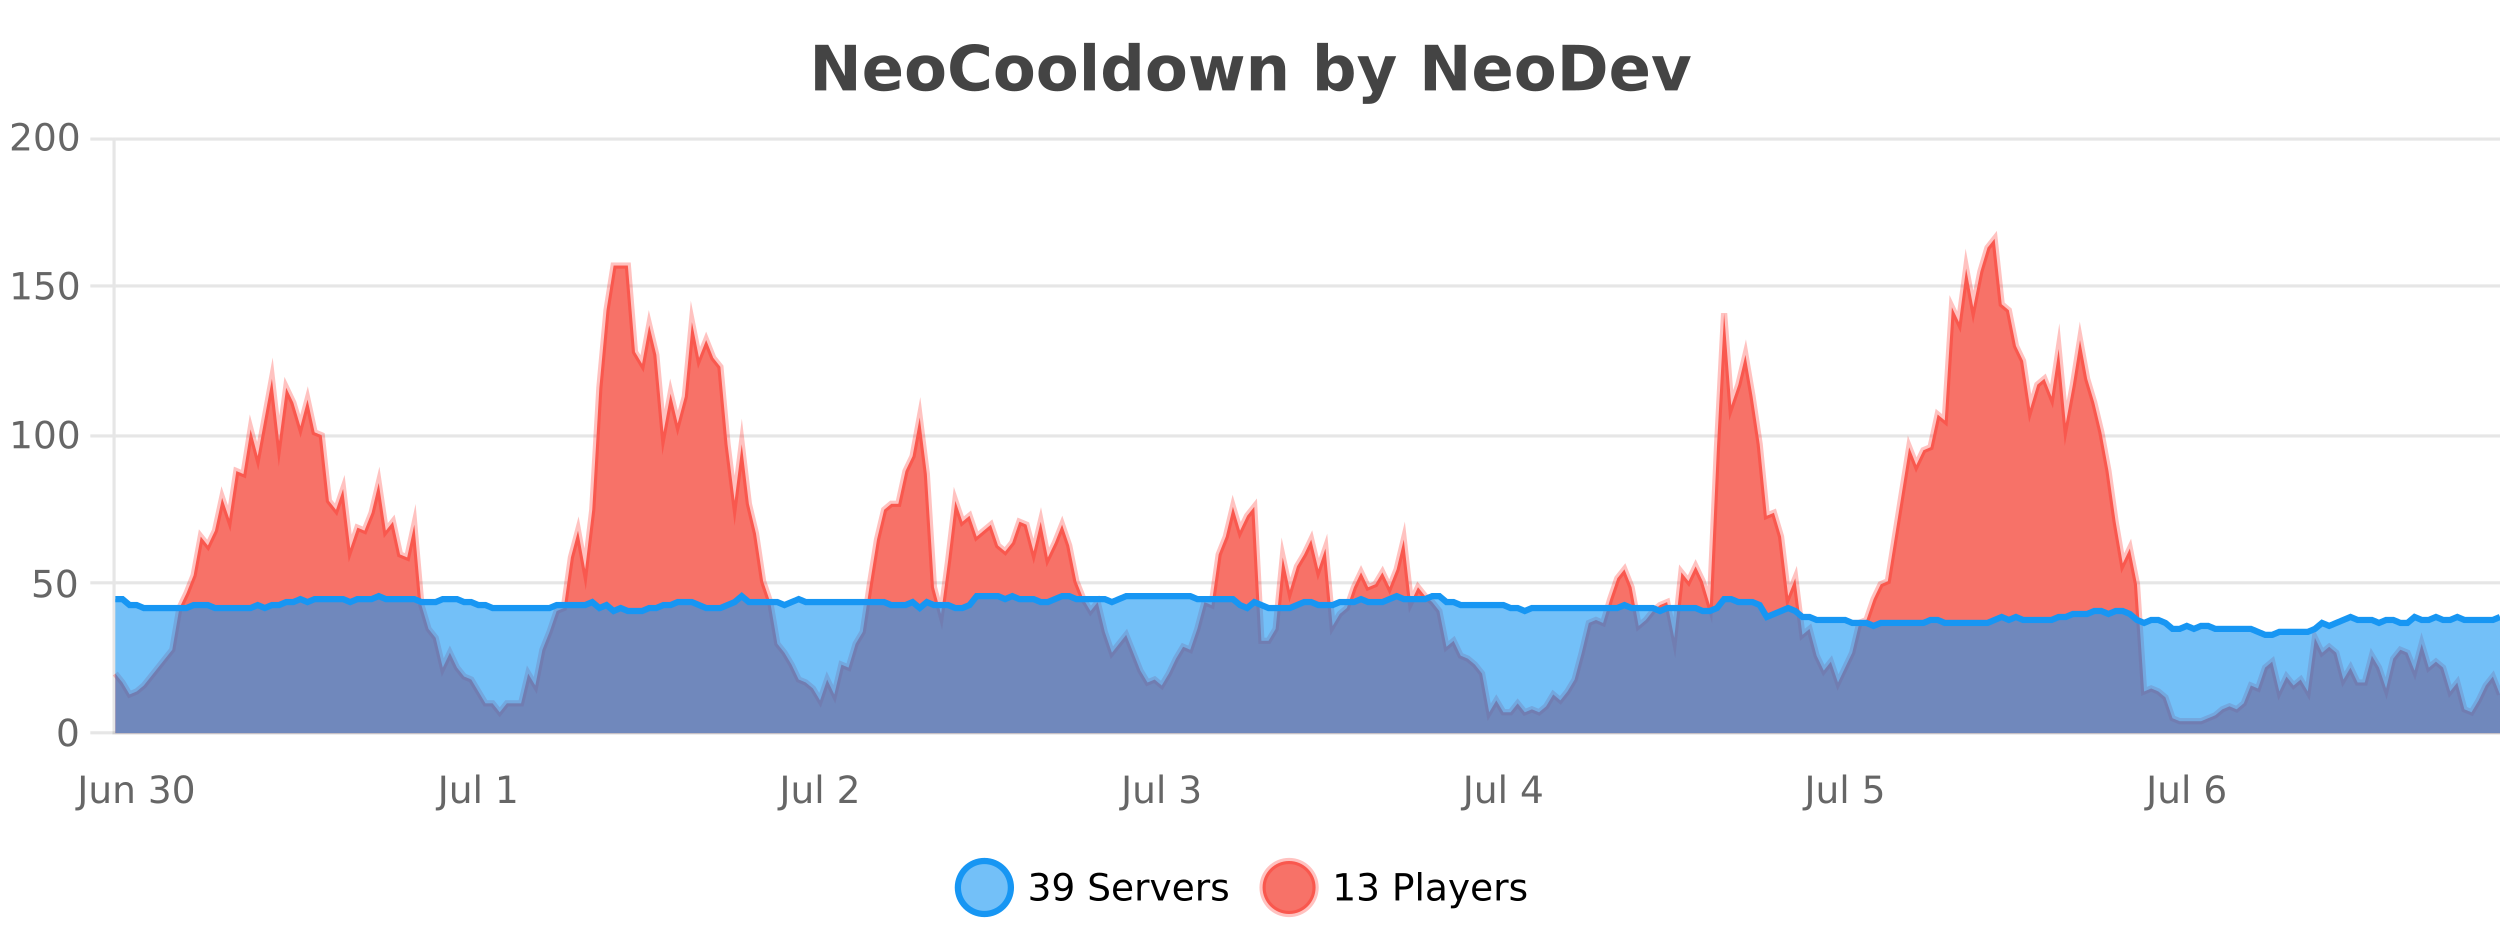
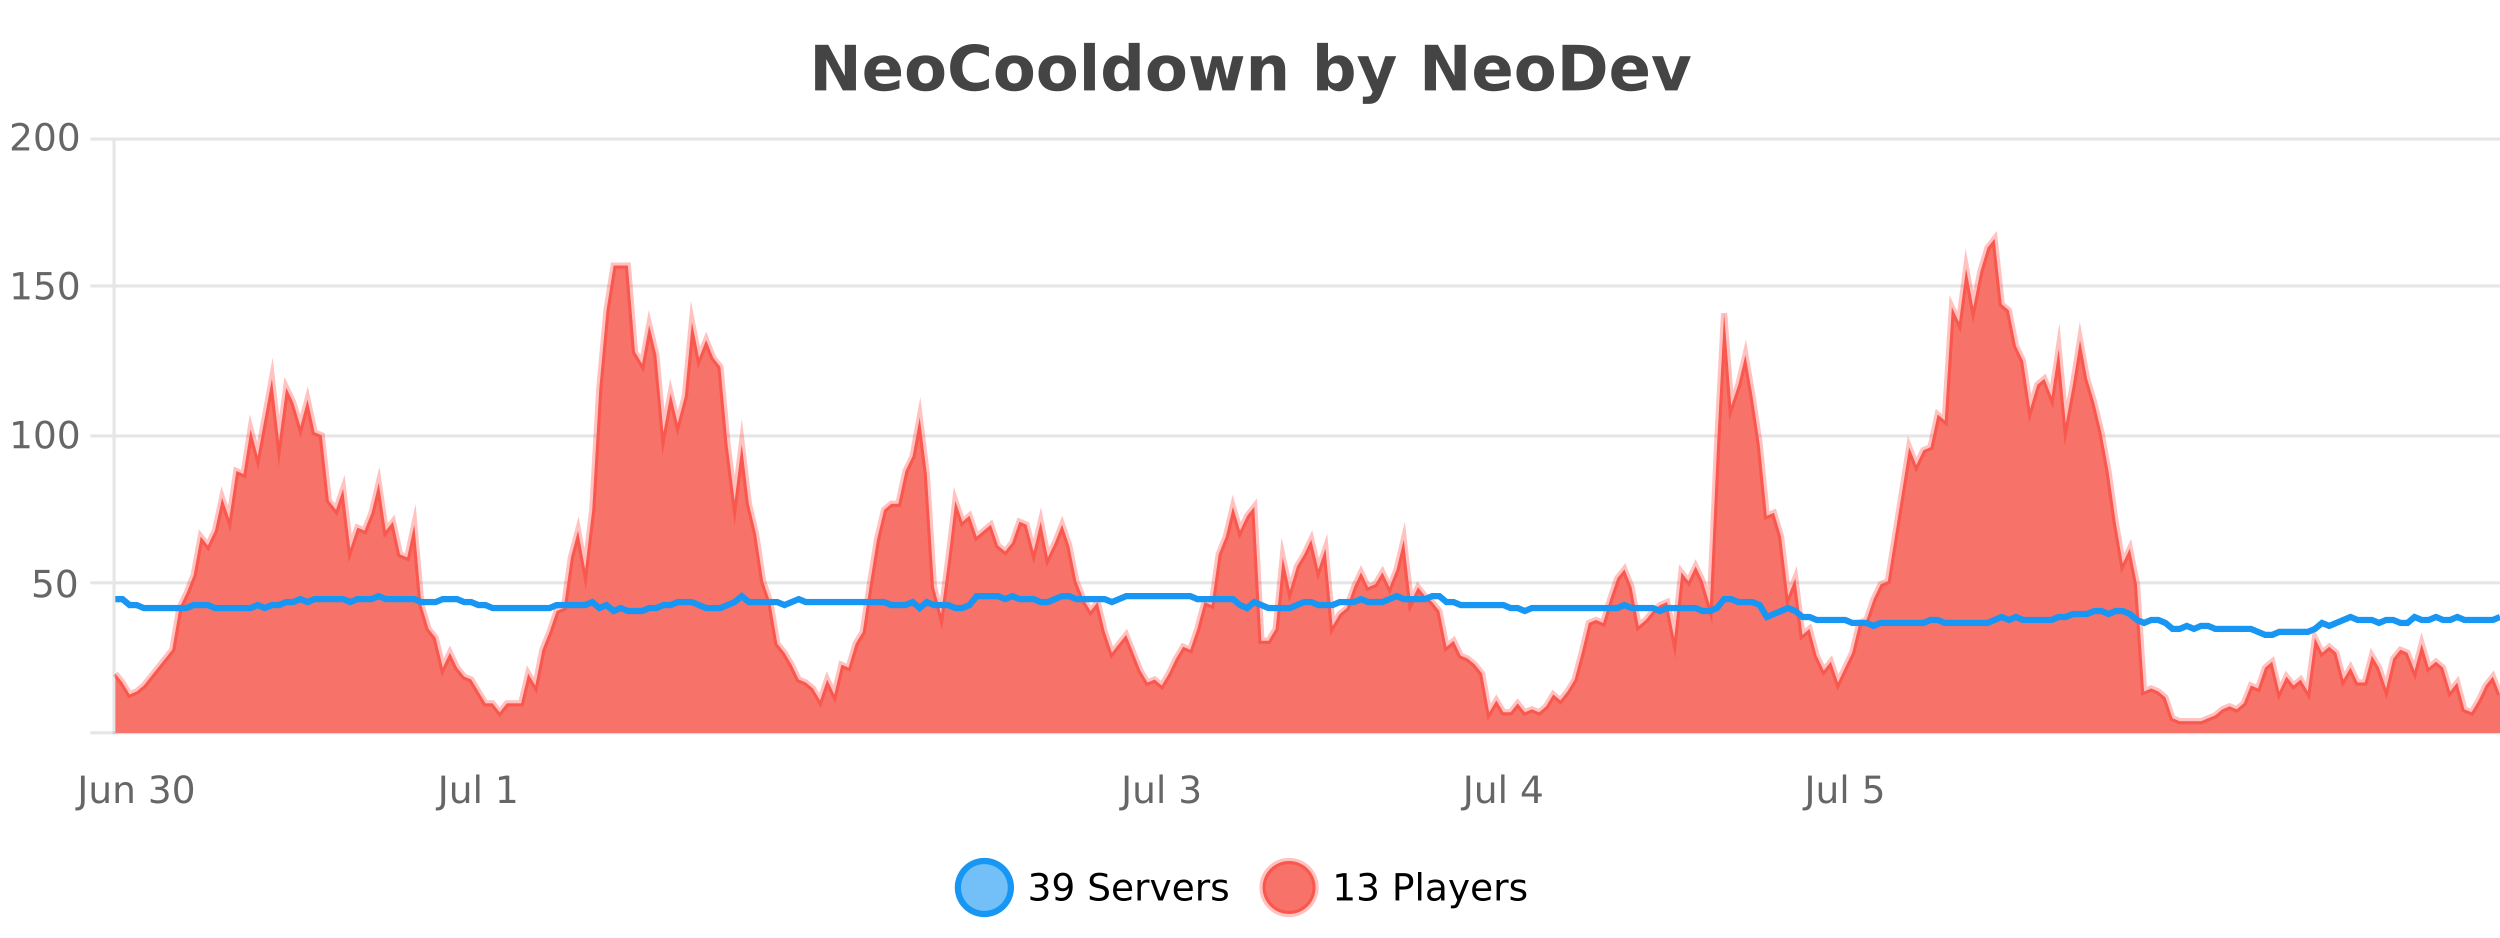
<svg xmlns="http://www.w3.org/2000/svg" width="800pt" height="300pt" viewBox="0 0 800 300" version="1.1">
  <defs>
    <clipPath id="clip1">
      <path d="M 278 263 L 352 263 L 352 300 L 278 300 Z M 278 263 " />
    </clipPath>
    <clipPath id="clip2">
      <path d="M 375 263 L 450 263 L 450 300 L 375 300 Z M 375 263 " />
    </clipPath>
    <clipPath id="clip3">
      <path d="M 36.906 76 L 800 76 L 800 234.602 L 36.906 234.602 Z M 36.906 76 " />
    </clipPath>
    <clipPath id="clip4">
      <path d="M 35.906 48 L 800 48 L 800 235.602 L 35.906 235.602 Z M 35.906 48 " />
    </clipPath>
    <clipPath id="clip5">
-       <path d="M 36.906 190 L 800 190 L 800 234.602 L 36.906 234.602 Z M 36.906 190 " />
-     </clipPath>
+       </clipPath>
    <clipPath id="clip6">
      <path d="M 35.906 162 L 800 162 L 800 232 L 35.906 232 Z M 35.906 162 " />
    </clipPath>
  </defs>
  <g id="surface2435546">
    <rect x="0" y="0" width="800" height="300" style="fill:rgb(100%,100%,100%);fill-opacity:1;stroke:none;" />
-     <path style="fill:none;stroke-width:1;stroke-linecap:butt;stroke-linejoin:miter;stroke:rgb(0%,0%,0%);stroke-opacity:0.098;stroke-miterlimit:10;" d="M 37 234.5 L 800 234.5 " />
    <path style="fill:none;stroke-width:1;stroke-linecap:butt;stroke-linejoin:miter;stroke:rgb(0%,0%,0%);stroke-opacity:0.098;stroke-miterlimit:10;" d="M 28.906 234.5 L 36 234.5 " />
    <path style="fill:none;stroke-width:1;stroke-linecap:butt;stroke-linejoin:miter;stroke:rgb(0%,0%,0%);stroke-opacity:0.098;stroke-miterlimit:10;" d="M 37 186.5 L 800 186.5 " />
    <path style="fill:none;stroke-width:1;stroke-linecap:butt;stroke-linejoin:miter;stroke:rgb(0%,0%,0%);stroke-opacity:0.098;stroke-miterlimit:10;" d="M 28.906 186.5 L 36 186.5 " />
    <path style="fill:none;stroke-width:1;stroke-linecap:butt;stroke-linejoin:miter;stroke:rgb(0%,0%,0%);stroke-opacity:0.098;stroke-miterlimit:10;" d="M 37 139.5 L 800 139.5 " />
    <path style="fill:none;stroke-width:1;stroke-linecap:butt;stroke-linejoin:miter;stroke:rgb(0%,0%,0%);stroke-opacity:0.098;stroke-miterlimit:10;" d="M 28.906 139.5 L 36 139.5 " />
    <path style="fill:none;stroke-width:1;stroke-linecap:butt;stroke-linejoin:miter;stroke:rgb(0%,0%,0%);stroke-opacity:0.098;stroke-miterlimit:10;" d="M 37 91.5 L 800 91.5 " />
    <path style="fill:none;stroke-width:1;stroke-linecap:butt;stroke-linejoin:miter;stroke:rgb(0%,0%,0%);stroke-opacity:0.098;stroke-miterlimit:10;" d="M 28.906 91.5 L 36 91.5 " />
    <path style="fill:none;stroke-width:1;stroke-linecap:butt;stroke-linejoin:miter;stroke:rgb(0%,0%,0%);stroke-opacity:0.098;stroke-miterlimit:10;" d="M 37 44.5 L 800 44.5 " />
    <path style="fill:none;stroke-width:1;stroke-linecap:butt;stroke-linejoin:miter;stroke:rgb(0%,0%,0%);stroke-opacity:0.098;stroke-miterlimit:10;" d="M 28.906 44.5 L 36 44.5 " />
    <path style=" stroke:none;fill-rule:nonzero;fill:rgb(9.02%,58.824%,95.294%);fill-opacity:0.6;" d="M 323.488 284 C 323.488 288.688 319.688 292.484 315.004 292.484 C 310.316 292.484 306.52 288.688 306.52 284 C 306.52 279.312 310.316 275.516 315.004 275.516 C 319.688 275.516 323.488 279.312 323.488 284 Z M 323.488 284 " />
    <g clip-path="url(#clip1)" clip-rule="nonzero">
      <path style="fill:none;stroke-width:2;stroke-linecap:butt;stroke-linejoin:miter;stroke:rgb(9.02%,58.824%,95.294%);stroke-opacity:1;stroke-miterlimit:10;" d="M 323.488 284 C 323.488 288.688 319.688 292.484 315.004 292.484 C 310.316 292.484 306.52 288.688 306.52 284 C 306.52 279.312 310.316 275.516 315.004 275.516 C 319.688 275.516 323.488 279.312 323.488 284 Z M 323.488 284 " />
    </g>
    <path style=" stroke:none;fill-rule:nonzero;fill:rgb(0%,0%,0%);fill-opacity:1;" d="M 333.695 283.438 C 334.258 283.562 334.695 283.82 335.008 284.203 C 335.328 284.578 335.492 285.047 335.492 285.609 C 335.492 286.477 335.195 287.148 334.602 287.625 C 334.008 288.094 333.164 288.328 332.07 288.328 C 331.703 288.328 331.324 288.289 330.93 288.219 C 330.543 288.148 330.148 288.039 329.742 287.891 L 329.742 286.75 C 330.062 286.938 330.418 287.086 330.805 287.188 C 331.199 287.281 331.609 287.328 332.039 287.328 C 332.777 287.328 333.34 287.184 333.727 286.891 C 334.121 286.602 334.32 286.172 334.32 285.609 C 334.32 285.102 334.137 284.699 333.773 284.406 C 333.406 284.117 332.906 283.969 332.273 283.969 L 331.242 283.969 L 331.242 283 L 332.32 283 C 332.891 283 333.336 282.887 333.648 282.656 C 333.961 282.418 334.117 282.078 334.117 281.641 C 334.117 281.195 333.953 280.852 333.633 280.609 C 333.32 280.371 332.867 280.25 332.273 280.25 C 331.938 280.25 331.586 280.289 331.211 280.359 C 330.844 280.422 330.438 280.527 329.992 280.672 L 329.992 279.625 C 330.449 279.5 330.871 279.406 331.258 279.344 C 331.652 279.281 332.023 279.25 332.367 279.25 C 333.273 279.25 333.984 279.453 334.508 279.859 C 335.027 280.266 335.289 280.82 335.289 281.516 C 335.289 282.008 335.148 282.418 334.867 282.75 C 334.594 283.086 334.203 283.312 333.695 283.438 Z M 337.766 287.969 L 337.766 286.891 C 338.066 287.039 338.367 287.148 338.672 287.219 C 338.973 287.293 339.273 287.328 339.578 287.328 C 340.359 287.328 340.953 287.07 341.359 286.547 C 341.773 286.016 342.008 285.215 342.062 284.141 C 341.844 284.484 341.555 284.746 341.203 284.922 C 340.859 285.102 340.473 285.188 340.047 285.188 C 339.172 285.188 338.477 284.93 337.969 284.406 C 337.457 283.875 337.203 283.148 337.203 282.219 C 337.203 281.324 337.469 280.605 338 280.062 C 338.531 279.523 339.238 279.25 340.125 279.25 C 341.133 279.25 341.906 279.641 342.438 280.422 C 342.977 281.195 343.25 282.32 343.25 283.797 C 343.25 285.172 342.922 286.273 342.266 287.094 C 341.609 287.918 340.727 288.328 339.625 288.328 C 339.32 288.328 339.02 288.297 338.719 288.234 C 338.414 288.18 338.098 288.094 337.766 287.969 Z M 340.125 284.266 C 340.656 284.266 341.078 284.086 341.391 283.719 C 341.703 283.355 341.859 282.855 341.859 282.219 C 341.859 281.594 341.703 281.102 341.391 280.734 C 341.078 280.371 340.656 280.188 340.125 280.188 C 339.594 280.188 339.172 280.371 338.859 280.734 C 338.555 281.102 338.406 281.594 338.406 282.219 C 338.406 282.855 338.555 283.355 338.859 283.719 C 339.172 284.086 339.594 284.266 340.125 284.266 Z M 354.324 279.688 L 354.324 280.844 C 353.875 280.637 353.449 280.48 353.043 280.375 C 352.645 280.262 352.266 280.203 351.902 280.203 C 351.254 280.203 350.754 280.328 350.402 280.578 C 350.059 280.828 349.887 281.188 349.887 281.656 C 349.887 282.043 350 282.336 350.23 282.531 C 350.457 282.73 350.902 282.887 351.559 283 L 352.262 283.156 C 353.145 283.324 353.797 283.621 354.215 284.047 C 354.641 284.465 354.855 285.027 354.855 285.734 C 354.855 286.59 354.566 287.234 353.996 287.672 C 353.434 288.109 352.598 288.328 351.496 288.328 C 351.09 288.328 350.652 288.281 350.184 288.188 C 349.715 288.094 349.23 287.953 348.73 287.766 L 348.73 286.547 C 349.207 286.82 349.676 287.023 350.137 287.156 C 350.605 287.293 351.059 287.359 351.496 287.359 C 352.172 287.359 352.691 287.23 353.059 286.969 C 353.434 286.699 353.621 286.32 353.621 285.828 C 353.621 285.402 353.484 285.07 353.215 284.828 C 352.953 284.578 352.52 284.398 351.918 284.281 L 351.199 284.141 C 350.312 283.965 349.672 283.688 349.277 283.312 C 348.891 282.938 348.699 282.418 348.699 281.75 C 348.699 280.969 348.969 280.359 349.512 279.922 C 350.051 279.477 350.801 279.25 351.762 279.25 C 352.176 279.25 352.594 279.289 353.012 279.359 C 353.438 279.434 353.875 279.543 354.324 279.688 Z M 362.27 284.609 L 362.27 285.125 L 357.301 285.125 C 357.352 285.875 357.574 286.445 357.973 286.828 C 358.379 287.215 358.934 287.406 359.645 287.406 C 360.059 287.406 360.461 287.359 360.848 287.266 C 361.242 287.164 361.633 287.008 362.02 286.797 L 362.02 287.828 C 361.621 287.984 361.223 288.105 360.816 288.188 C 360.41 288.281 359.996 288.328 359.582 288.328 C 358.539 288.328 357.711 288.027 357.098 287.422 C 356.48 286.809 356.176 285.98 356.176 284.938 C 356.176 283.867 356.465 283.016 357.051 282.391 C 357.633 281.758 358.414 281.438 359.395 281.438 C 360.277 281.438 360.977 281.727 361.488 282.297 C 362.008 282.859 362.27 283.633 362.27 284.609 Z M 361.191 284.281 C 361.18 283.699 361.012 283.23 360.691 282.875 C 360.367 282.523 359.941 282.344 359.41 282.344 C 358.805 282.344 358.32 282.516 357.957 282.859 C 357.602 283.203 357.398 283.684 357.348 284.297 Z M 367.84 282.594 C 367.715 282.531 367.578 282.484 367.434 282.453 C 367.297 282.414 367.141 282.391 366.965 282.391 C 366.359 282.391 365.891 282.59 365.559 282.984 C 365.234 283.383 365.074 283.953 365.074 284.703 L 365.074 288.156 L 363.996 288.156 L 363.996 281.594 L 365.074 281.594 L 365.074 282.609 C 365.301 282.215 365.598 281.922 365.965 281.734 C 366.328 281.539 366.77 281.438 367.293 281.438 C 367.363 281.438 367.441 281.445 367.527 281.453 C 367.621 281.465 367.719 281.48 367.824 281.5 Z M 368.195 281.594 L 369.336 281.594 L 371.383 287.094 L 373.445 281.594 L 374.586 281.594 L 372.117 288.156 L 370.648 288.156 Z M 381.688 284.609 L 381.688 285.125 L 376.719 285.125 C 376.77 285.875 376.992 286.445 377.391 286.828 C 377.797 287.215 378.352 287.406 379.062 287.406 C 379.477 287.406 379.879 287.359 380.266 287.266 C 380.66 287.164 381.051 287.008 381.438 286.797 L 381.438 287.828 C 381.039 287.984 380.641 288.105 380.234 288.188 C 379.828 288.281 379.414 288.328 379 288.328 C 377.957 288.328 377.129 288.027 376.516 287.422 C 375.898 286.809 375.594 285.98 375.594 284.938 C 375.594 283.867 375.883 283.016 376.469 282.391 C 377.051 281.758 377.832 281.438 378.812 281.438 C 379.695 281.438 380.395 281.727 380.906 282.297 C 381.426 282.859 381.688 283.633 381.688 284.609 Z M 380.609 284.281 C 380.598 283.699 380.43 283.23 380.109 282.875 C 379.785 282.523 379.359 282.344 378.828 282.344 C 378.223 282.344 377.738 282.516 377.375 282.859 C 377.02 283.203 376.816 283.684 376.766 284.297 Z M 387.258 282.594 C 387.133 282.531 386.996 282.484 386.852 282.453 C 386.715 282.414 386.559 282.391 386.383 282.391 C 385.777 282.391 385.309 282.59 384.977 282.984 C 384.652 283.383 384.492 283.953 384.492 284.703 L 384.492 288.156 L 383.414 288.156 L 383.414 281.594 L 384.492 281.594 L 384.492 282.609 C 384.719 282.215 385.016 281.922 385.383 281.734 C 385.746 281.539 386.188 281.438 386.711 281.438 C 386.781 281.438 386.859 281.445 386.945 281.453 C 387.039 281.465 387.137 281.48 387.242 281.5 Z M 392.566 281.781 L 392.566 282.812 C 392.262 282.656 391.945 282.543 391.613 282.469 C 391.289 282.387 390.949 282.344 390.598 282.344 C 390.066 282.344 389.664 282.43 389.395 282.594 C 389.121 282.75 388.988 282.996 388.988 283.328 C 388.988 283.578 389.082 283.777 389.27 283.922 C 389.465 284.059 389.855 284.188 390.441 284.312 L 390.801 284.406 C 391.57 284.562 392.117 284.793 392.441 285.094 C 392.762 285.398 392.926 285.812 392.926 286.344 C 392.926 286.961 392.68 287.445 392.191 287.797 C 391.711 288.152 391.051 288.328 390.207 288.328 C 389.852 288.328 389.48 288.289 389.098 288.219 C 388.723 288.156 388.324 288.059 387.91 287.922 L 387.91 286.797 C 388.305 287.008 388.695 287.164 389.082 287.266 C 389.465 287.371 389.852 287.422 390.238 287.422 C 390.738 287.422 391.121 287.34 391.395 287.172 C 391.676 286.996 391.816 286.746 391.816 286.422 C 391.816 286.133 391.715 285.906 391.52 285.75 C 391.32 285.594 390.887 285.445 390.223 285.297 L 389.848 285.219 C 389.18 285.074 388.695 284.855 388.395 284.562 C 388.102 284.273 387.957 283.875 387.957 283.375 C 387.957 282.75 388.176 282.273 388.613 281.938 C 389.051 281.605 389.668 281.438 390.473 281.438 C 390.867 281.438 391.242 281.469 391.598 281.531 C 391.949 281.586 392.273 281.668 392.566 281.781 Z M 325.004 277.016 " />
    <path style=" stroke:none;fill-rule:nonzero;fill:rgb(96.863%,44.706%,40.784%);fill-opacity:1;" d="M 420.988 284 C 420.988 288.688 417.191 292.484 412.504 292.484 C 407.82 292.484 404.02 288.688 404.02 284 C 404.02 279.312 407.82 275.516 412.504 275.516 C 417.191 275.516 420.988 279.312 420.988 284 Z M 420.988 284 " />
    <g clip-path="url(#clip2)" clip-rule="nonzero">
      <path style="fill:none;stroke-width:2;stroke-linecap:butt;stroke-linejoin:miter;stroke:rgb(100%,4.706%,0%);stroke-opacity:0.247;stroke-miterlimit:10;" d="M 420.988 284 C 420.988 288.688 417.191 292.484 412.504 292.484 C 407.82 292.484 404.02 288.688 404.02 284 C 404.02 279.312 407.82 275.516 412.504 275.516 C 417.191 275.516 420.988 279.312 420.988 284 Z M 420.988 284 " />
    </g>
    <path style=" stroke:none;fill-rule:nonzero;fill:rgb(0%,0%,0%);fill-opacity:1;" d="M 427.805 287.156 L 429.742 287.156 L 429.742 280.484 L 427.633 280.906 L 427.633 279.828 L 429.727 279.406 L 430.914 279.406 L 430.914 287.156 L 432.852 287.156 L 432.852 288.156 L 427.805 288.156 Z M 438.828 283.438 C 439.391 283.562 439.828 283.82 440.141 284.203 C 440.461 284.578 440.625 285.047 440.625 285.609 C 440.625 286.477 440.328 287.148 439.734 287.625 C 439.141 288.094 438.297 288.328 437.203 288.328 C 436.836 288.328 436.457 288.289 436.062 288.219 C 435.676 288.148 435.281 288.039 434.875 287.891 L 434.875 286.75 C 435.195 286.938 435.551 287.086 435.938 287.188 C 436.332 287.281 436.742 287.328 437.172 287.328 C 437.91 287.328 438.473 287.184 438.859 286.891 C 439.254 286.602 439.453 286.172 439.453 285.609 C 439.453 285.102 439.27 284.699 438.906 284.406 C 438.539 284.117 438.039 283.969 437.406 283.969 L 436.375 283.969 L 436.375 283 L 437.453 283 C 438.023 283 438.469 282.887 438.781 282.656 C 439.094 282.418 439.25 282.078 439.25 281.641 C 439.25 281.195 439.086 280.852 438.766 280.609 C 438.453 280.371 438 280.25 437.406 280.25 C 437.07 280.25 436.719 280.289 436.344 280.359 C 435.977 280.422 435.57 280.527 435.125 280.672 L 435.125 279.625 C 435.582 279.5 436.004 279.406 436.391 279.344 C 436.785 279.281 437.156 279.25 437.5 279.25 C 438.406 279.25 439.117 279.453 439.641 279.859 C 440.16 280.266 440.422 280.82 440.422 281.516 C 440.422 282.008 440.281 282.418 440 282.75 C 439.727 283.086 439.336 283.312 438.828 283.438 Z M 447.762 280.375 L 447.762 283.672 L 449.246 283.672 C 449.797 283.672 450.223 283.531 450.527 283.25 C 450.828 282.961 450.98 282.547 450.98 282.016 C 450.98 281.496 450.828 281.094 450.527 280.812 C 450.223 280.523 449.797 280.375 449.246 280.375 Z M 446.574 279.406 L 449.246 279.406 C 450.234 279.406 450.98 279.633 451.48 280.078 C 451.98 280.516 452.23 281.164 452.23 282.016 C 452.23 282.883 451.98 283.539 451.48 283.984 C 450.98 284.422 450.234 284.641 449.246 284.641 L 447.762 284.641 L 447.762 288.156 L 446.574 288.156 Z M 453.766 279.031 L 454.844 279.031 L 454.844 288.156 L 453.766 288.156 Z M 460.082 284.859 C 459.215 284.859 458.613 284.961 458.27 285.156 C 457.934 285.355 457.77 285.695 457.77 286.172 C 457.77 286.559 457.895 286.867 458.145 287.094 C 458.402 287.312 458.746 287.422 459.176 287.422 C 459.777 287.422 460.258 287.215 460.613 286.797 C 460.977 286.371 461.16 285.805 461.16 285.094 L 461.16 284.859 Z M 462.238 284.406 L 462.238 288.156 L 461.16 288.156 L 461.16 287.156 C 460.91 287.555 460.602 287.852 460.238 288.047 C 459.871 288.234 459.426 288.328 458.895 288.328 C 458.215 288.328 457.68 288.141 457.285 287.766 C 456.887 287.383 456.691 286.875 456.691 286.25 C 456.691 285.512 456.934 284.953 457.426 284.578 C 457.926 284.203 458.664 284.016 459.645 284.016 L 461.16 284.016 L 461.16 283.906 C 461.16 283.406 460.992 283.023 460.66 282.75 C 460.336 282.48 459.883 282.344 459.301 282.344 C 458.926 282.344 458.555 282.391 458.191 282.484 C 457.836 282.578 457.496 282.715 457.176 282.891 L 457.176 281.891 C 457.57 281.734 457.949 281.621 458.316 281.547 C 458.691 281.477 459.055 281.438 459.41 281.438 C 460.355 281.438 461.066 281.684 461.535 282.172 C 462.004 282.664 462.238 283.406 462.238 284.406 Z M 467.188 288.766 C 466.883 289.547 466.586 290.055 466.297 290.297 C 466.004 290.535 465.617 290.656 465.141 290.656 L 464.281 290.656 L 464.281 289.75 L 464.906 289.75 C 465.207 289.75 465.438 289.676 465.594 289.531 C 465.758 289.395 465.941 289.066 466.141 288.547 L 466.344 288.047 L 463.688 281.594 L 464.828 281.594 L 466.875 286.719 L 468.938 281.594 L 470.078 281.594 Z M 477.18 284.609 L 477.18 285.125 L 472.211 285.125 C 472.262 285.875 472.484 286.445 472.883 286.828 C 473.289 287.215 473.844 287.406 474.555 287.406 C 474.969 287.406 475.371 287.359 475.758 287.266 C 476.152 287.164 476.543 287.008 476.93 286.797 L 476.93 287.828 C 476.531 287.984 476.133 288.105 475.727 288.188 C 475.32 288.281 474.906 288.328 474.492 288.328 C 473.449 288.328 472.621 288.027 472.008 287.422 C 471.391 286.809 471.086 285.98 471.086 284.938 C 471.086 283.867 471.375 283.016 471.961 282.391 C 472.543 281.758 473.324 281.438 474.305 281.438 C 475.188 281.438 475.887 281.727 476.398 282.297 C 476.918 282.859 477.18 283.633 477.18 284.609 Z M 476.102 284.281 C 476.09 283.699 475.922 283.23 475.602 282.875 C 475.277 282.523 474.852 282.344 474.32 282.344 C 473.715 282.344 473.23 282.516 472.867 282.859 C 472.512 283.203 472.309 283.684 472.258 284.297 Z M 482.75 282.594 C 482.625 282.531 482.488 282.484 482.344 282.453 C 482.207 282.414 482.051 282.391 481.875 282.391 C 481.27 282.391 480.801 282.59 480.469 282.984 C 480.145 283.383 479.984 283.953 479.984 284.703 L 479.984 288.156 L 478.906 288.156 L 478.906 281.594 L 479.984 281.594 L 479.984 282.609 C 480.211 282.215 480.508 281.922 480.875 281.734 C 481.238 281.539 481.68 281.438 482.203 281.438 C 482.273 281.438 482.352 281.445 482.438 281.453 C 482.531 281.465 482.629 281.48 482.734 281.5 Z M 488.055 281.781 L 488.055 282.812 C 487.75 282.656 487.434 282.543 487.102 282.469 C 486.777 282.387 486.438 282.344 486.086 282.344 C 485.555 282.344 485.152 282.43 484.883 282.594 C 484.609 282.75 484.477 282.996 484.477 283.328 C 484.477 283.578 484.57 283.777 484.758 283.922 C 484.953 284.059 485.344 284.188 485.93 284.312 L 486.289 284.406 C 487.059 284.562 487.605 284.793 487.93 285.094 C 488.25 285.398 488.414 285.812 488.414 286.344 C 488.414 286.961 488.168 287.445 487.68 287.797 C 487.199 288.152 486.539 288.328 485.695 288.328 C 485.34 288.328 484.969 288.289 484.586 288.219 C 484.211 288.156 483.812 288.059 483.398 287.922 L 483.398 286.797 C 483.793 287.008 484.184 287.164 484.57 287.266 C 484.953 287.371 485.34 287.422 485.727 287.422 C 486.227 287.422 486.609 287.34 486.883 287.172 C 487.164 286.996 487.305 286.746 487.305 286.422 C 487.305 286.133 487.203 285.906 487.008 285.75 C 486.809 285.594 486.375 285.445 485.711 285.297 L 485.336 285.219 C 484.668 285.074 484.184 284.855 483.883 284.562 C 483.59 284.273 483.445 283.875 483.445 283.375 C 483.445 282.75 483.664 282.273 484.102 281.938 C 484.539 281.605 485.156 281.438 485.961 281.438 C 486.355 281.438 486.73 281.469 487.086 281.531 C 487.438 281.586 487.762 281.668 488.055 281.781 Z M 422.504 277.016 " />
    <path style=" stroke:none;fill-rule:nonzero;fill:rgb(26.667%,26.667%,26.667%);fill-opacity:1;" d="M 260.844 14.344 L 265.031 14.344 L 270.344 24.344 L 270.344 14.344 L 273.906 14.344 L 273.906 28.922 L 269.703 28.922 L 264.406 18.922 L 264.406 28.922 L 260.844 28.922 Z M 288.332 23.422 L 288.332 24.422 L 280.16 24.422 C 280.242 25.246 280.539 25.859 281.051 26.266 C 281.559 26.672 282.27 26.875 283.176 26.875 C 283.914 26.875 284.668 26.766 285.441 26.547 C 286.211 26.328 287.004 26 287.816 25.562 L 287.816 28.25 C 286.992 28.562 286.164 28.797 285.332 28.953 C 284.508 29.117 283.684 29.203 282.863 29.203 C 280.883 29.203 279.34 28.703 278.238 27.703 C 277.145 26.695 276.598 25.281 276.598 23.469 C 276.598 21.68 277.133 20.273 278.207 19.25 C 279.289 18.23 280.773 17.719 282.66 17.719 C 284.379 17.719 285.754 18.242 286.785 19.281 C 287.816 20.312 288.332 21.695 288.332 23.422 Z M 284.738 22.266 C 284.738 21.602 284.543 21.062 284.16 20.656 C 283.773 20.25 283.27 20.047 282.645 20.047 C 281.965 20.047 281.414 20.242 280.988 20.625 C 280.57 21 280.309 21.547 280.207 22.266 Z M 296.195 20.219 C 295.414 20.219 294.82 20.5 294.414 21.062 C 294.008 21.617 293.805 22.418 293.805 23.469 C 293.805 24.512 294.008 25.312 294.414 25.875 C 294.82 26.43 295.414 26.703 296.195 26.703 C 296.953 26.703 297.531 26.43 297.93 25.875 C 298.336 25.312 298.539 24.512 298.539 23.469 C 298.539 22.418 298.336 21.617 297.93 21.062 C 297.531 20.5 296.953 20.219 296.195 20.219 Z M 296.195 17.719 C 298.07 17.719 299.531 18.23 300.586 19.25 C 301.648 20.262 302.18 21.668 302.18 23.469 C 302.18 25.262 301.648 26.668 300.586 27.688 C 299.531 28.699 298.07 29.203 296.195 29.203 C 294.297 29.203 292.82 28.699 291.758 27.688 C 290.695 26.668 290.164 25.262 290.164 23.469 C 290.164 21.668 290.695 20.262 291.758 19.25 C 292.82 18.23 294.297 17.719 296.195 17.719 Z M 316.449 28.125 C 315.75 28.48 315.027 28.746 314.277 28.922 C 313.535 29.109 312.754 29.203 311.934 29.203 C 309.504 29.203 307.582 28.527 306.168 27.172 C 304.75 25.809 304.043 23.965 304.043 21.641 C 304.043 19.32 304.75 17.48 306.168 16.125 C 307.582 14.762 309.504 14.078 311.934 14.078 C 312.754 14.078 313.535 14.172 314.277 14.359 C 315.027 14.539 315.75 14.805 316.449 15.156 L 316.449 18.172 C 315.75 17.703 315.062 17.359 314.387 17.141 C 313.707 16.914 312.996 16.797 312.246 16.797 C 310.902 16.797 309.844 17.23 309.074 18.094 C 308.312 18.949 307.934 20.133 307.934 21.641 C 307.934 23.152 308.312 24.34 309.074 25.203 C 309.844 26.059 310.902 26.484 312.246 26.484 C 312.996 26.484 313.707 26.375 314.387 26.156 C 315.062 25.93 315.75 25.578 316.449 25.109 Z M 324.609 20.219 C 323.828 20.219 323.234 20.5 322.828 21.062 C 322.422 21.617 322.219 22.418 322.219 23.469 C 322.219 24.512 322.422 25.312 322.828 25.875 C 323.234 26.43 323.828 26.703 324.609 26.703 C 325.367 26.703 325.945 26.43 326.344 25.875 C 326.75 25.312 326.953 24.512 326.953 23.469 C 326.953 22.418 326.75 21.617 326.344 21.062 C 325.945 20.5 325.367 20.219 324.609 20.219 Z M 324.609 17.719 C 326.484 17.719 327.945 18.23 329 19.25 C 330.062 20.262 330.594 21.668 330.594 23.469 C 330.594 25.262 330.062 26.668 329 27.688 C 327.945 28.699 326.484 29.203 324.609 29.203 C 322.711 29.203 321.234 28.699 320.172 27.688 C 319.109 26.668 318.578 25.262 318.578 23.469 C 318.578 21.668 319.109 20.262 320.172 19.25 C 321.234 18.23 322.711 17.719 324.609 17.719 Z M 338.352 20.219 C 337.57 20.219 336.977 20.5 336.57 21.062 C 336.164 21.617 335.961 22.418 335.961 23.469 C 335.961 24.512 336.164 25.312 336.57 25.875 C 336.977 26.43 337.57 26.703 338.352 26.703 C 339.109 26.703 339.688 26.43 340.086 25.875 C 340.492 25.312 340.695 24.512 340.695 23.469 C 340.695 22.418 340.492 21.617 340.086 21.062 C 339.688 20.5 339.109 20.219 338.352 20.219 Z M 338.352 17.719 C 340.227 17.719 341.688 18.23 342.742 19.25 C 343.805 20.262 344.336 21.668 344.336 23.469 C 344.336 25.262 343.805 26.668 342.742 27.688 C 341.688 28.699 340.227 29.203 338.352 29.203 C 336.453 29.203 334.977 28.699 333.914 27.688 C 332.852 26.668 332.32 25.262 332.32 23.469 C 332.32 21.668 332.852 20.262 333.914 19.25 C 334.977 18.23 336.453 17.719 338.352 17.719 Z M 346.891 13.719 L 350.375 13.719 L 350.375 28.922 L 346.891 28.922 Z M 361.18 19.578 L 361.18 13.719 L 364.695 13.719 L 364.695 28.922 L 361.18 28.922 L 361.18 27.344 C 360.699 27.992 360.168 28.465 359.586 28.766 C 359 29.055 358.328 29.203 357.57 29.203 C 356.227 29.203 355.121 28.668 354.258 27.594 C 353.391 26.523 352.961 25.148 352.961 23.469 C 352.961 21.781 353.391 20.402 354.258 19.328 C 355.121 18.258 356.227 17.719 357.57 17.719 C 358.328 17.719 359 17.871 359.586 18.172 C 360.168 18.477 360.699 18.945 361.18 19.578 Z M 358.867 26.672 C 359.617 26.672 360.188 26.402 360.586 25.859 C 360.98 25.309 361.18 24.512 361.18 23.469 C 361.18 22.43 360.98 21.637 360.586 21.094 C 360.188 20.543 359.617 20.266 358.867 20.266 C 358.125 20.266 357.559 20.543 357.164 21.094 C 356.766 21.637 356.57 22.43 356.57 23.469 C 356.57 24.512 356.766 25.309 357.164 25.859 C 357.559 26.402 358.125 26.672 358.867 26.672 Z M 373.266 20.219 C 372.484 20.219 371.891 20.5 371.484 21.062 C 371.078 21.617 370.875 22.418 370.875 23.469 C 370.875 24.512 371.078 25.312 371.484 25.875 C 371.891 26.43 372.484 26.703 373.266 26.703 C 374.023 26.703 374.602 26.43 375 25.875 C 375.406 25.312 375.609 24.512 375.609 23.469 C 375.609 22.418 375.406 21.617 375 21.062 C 374.602 20.5 374.023 20.219 373.266 20.219 Z M 373.266 17.719 C 375.141 17.719 376.602 18.23 377.656 19.25 C 378.719 20.262 379.25 21.668 379.25 23.469 C 379.25 25.262 378.719 26.668 377.656 27.688 C 376.602 28.699 375.141 29.203 373.266 29.203 C 371.367 29.203 369.891 28.699 368.828 27.688 C 367.766 26.668 367.234 25.262 367.234 23.469 C 367.234 21.668 367.766 20.262 368.828 19.25 C 369.891 18.23 371.367 17.719 373.266 17.719 Z M 380.816 17.984 L 384.223 17.984 L 386.051 25.516 L 387.895 17.984 L 390.816 17.984 L 392.66 25.438 L 394.504 17.984 L 397.895 17.984 L 395.02 28.922 L 391.191 28.922 L 389.348 21.406 L 387.52 28.922 L 383.691 28.922 Z M 411.262 22.266 L 411.262 28.922 L 407.746 28.922 L 407.746 23.828 C 407.746 22.883 407.723 22.23 407.684 21.875 C 407.641 21.512 407.566 21.246 407.465 21.078 C 407.328 20.852 407.141 20.672 406.902 20.547 C 406.672 20.422 406.406 20.359 406.105 20.359 C 405.375 20.359 404.801 20.641 404.387 21.203 C 403.969 21.766 403.762 22.547 403.762 23.547 L 403.762 28.922 L 400.277 28.922 L 400.277 17.984 L 403.762 17.984 L 403.762 19.578 C 404.293 18.945 404.855 18.477 405.449 18.172 C 406.043 17.871 406.691 17.719 407.402 17.719 C 408.672 17.719 409.629 18.109 410.277 18.891 C 410.934 19.664 411.262 20.789 411.262 22.266 Z M 427.289 26.672 C 428.039 26.672 428.609 26.402 429.008 25.859 C 429.402 25.309 429.602 24.512 429.602 23.469 C 429.602 22.43 429.402 21.637 429.008 21.094 C 428.609 20.543 428.039 20.266 427.289 20.266 C 426.539 20.266 425.961 20.543 425.555 21.094 C 425.156 21.637 424.961 22.43 424.961 23.469 C 424.961 24.5 425.156 25.293 425.555 25.844 C 425.961 26.398 426.539 26.672 427.289 26.672 Z M 424.961 19.578 C 425.449 18.945 425.984 18.477 426.57 18.172 C 427.152 17.871 427.824 17.719 428.586 17.719 C 429.938 17.719 431.047 18.258 431.914 19.328 C 432.777 20.402 433.211 21.781 433.211 23.469 C 433.211 25.148 432.777 26.523 431.914 27.594 C 431.047 28.668 429.938 29.203 428.586 29.203 C 427.824 29.203 427.152 29.051 426.57 28.75 C 425.984 28.449 425.449 27.98 424.961 27.344 L 424.961 28.922 L 421.477 28.922 L 421.477 13.719 L 424.961 13.719 Z M 434.359 17.984 L 437.844 17.984 L 440.797 25.406 L 443.297 17.984 L 446.781 17.984 L 442.188 29.953 C 441.727 31.172 441.188 32.02 440.562 32.5 C 439.945 32.988 439.141 33.234 438.141 33.234 L 436.109 33.234 L 436.109 30.938 L 437.203 30.938 C 437.797 30.938 438.227 30.844 438.5 30.656 C 438.77 30.469 438.977 30.129 439.125 29.641 L 439.234 29.344 Z M 455.953 14.344 L 460.141 14.344 L 465.453 24.344 L 465.453 14.344 L 469.016 14.344 L 469.016 28.922 L 464.812 28.922 L 459.516 18.922 L 459.516 28.922 L 455.953 28.922 Z M 483.438 23.422 L 483.438 24.422 L 475.266 24.422 C 475.348 25.246 475.645 25.859 476.156 26.266 C 476.664 26.672 477.375 26.875 478.281 26.875 C 479.02 26.875 479.773 26.766 480.547 26.547 C 481.316 26.328 482.109 26 482.922 25.562 L 482.922 28.25 C 482.098 28.562 481.27 28.797 480.438 28.953 C 479.613 29.117 478.789 29.203 477.969 29.203 C 475.988 29.203 474.445 28.703 473.344 27.703 C 472.25 26.695 471.703 25.281 471.703 23.469 C 471.703 21.68 472.238 20.273 473.312 19.25 C 474.395 18.23 475.879 17.719 477.766 17.719 C 479.484 17.719 480.859 18.242 481.891 19.281 C 482.922 20.312 483.438 21.695 483.438 23.422 Z M 479.844 22.266 C 479.844 21.602 479.648 21.062 479.266 20.656 C 478.879 20.25 478.375 20.047 477.75 20.047 C 477.07 20.047 476.52 20.242 476.094 20.625 C 475.676 21 475.414 21.547 475.312 22.266 Z M 491.301 20.219 C 490.52 20.219 489.926 20.5 489.52 21.062 C 489.113 21.617 488.91 22.418 488.91 23.469 C 488.91 24.512 489.113 25.312 489.52 25.875 C 489.926 26.43 490.52 26.703 491.301 26.703 C 492.059 26.703 492.637 26.43 493.035 25.875 C 493.441 25.312 493.645 24.512 493.645 23.469 C 493.645 22.418 493.441 21.617 493.035 21.062 C 492.637 20.5 492.059 20.219 491.301 20.219 Z M 491.301 17.719 C 493.176 17.719 494.637 18.23 495.691 19.25 C 496.754 20.262 497.285 21.668 497.285 23.469 C 497.285 25.262 496.754 26.668 495.691 27.688 C 494.637 28.699 493.176 29.203 491.301 29.203 C 489.402 29.203 487.926 28.699 486.863 27.688 C 485.801 26.668 485.27 25.262 485.27 23.469 C 485.27 21.668 485.801 20.262 486.863 19.25 C 487.926 18.23 489.402 17.719 491.301 17.719 Z M 503.742 17.188 L 503.742 26.078 L 505.086 26.078 C 506.625 26.078 507.805 25.699 508.617 24.938 C 509.43 24.18 509.836 23.07 509.836 21.609 C 509.836 20.172 509.43 19.078 508.617 18.328 C 507.812 17.57 506.637 17.188 505.086 17.188 Z M 499.992 14.344 L 503.945 14.344 C 506.164 14.344 507.812 14.5 508.898 14.812 C 509.98 15.125 510.906 15.664 511.68 16.422 C 512.367 17.078 512.875 17.84 513.211 18.703 C 513.543 19.559 513.711 20.527 513.711 21.609 C 513.711 22.715 513.543 23.699 513.211 24.562 C 512.875 25.43 512.367 26.188 511.68 26.844 C 510.898 27.594 509.961 28.133 508.867 28.453 C 507.773 28.766 506.133 28.922 503.945 28.922 L 499.992 28.922 Z M 527.344 23.422 L 527.344 24.422 L 519.172 24.422 C 519.254 25.246 519.551 25.859 520.062 26.266 C 520.57 26.672 521.281 26.875 522.188 26.875 C 522.926 26.875 523.68 26.766 524.453 26.547 C 525.223 26.328 526.016 26 526.828 25.562 L 526.828 28.25 C 526.004 28.562 525.176 28.797 524.344 28.953 C 523.52 29.117 522.695 29.203 521.875 29.203 C 519.895 29.203 518.352 28.703 517.25 27.703 C 516.156 26.695 515.609 25.281 515.609 23.469 C 515.609 21.68 516.145 20.273 517.219 19.25 C 518.301 18.23 519.785 17.719 521.672 17.719 C 523.391 17.719 524.766 18.242 525.797 19.281 C 526.828 20.312 527.344 21.695 527.344 23.422 Z M 523.75 22.266 C 523.75 21.602 523.555 21.062 523.172 20.656 C 522.785 20.25 522.281 20.047 521.656 20.047 C 520.977 20.047 520.426 20.242 520 20.625 C 519.582 21 519.32 21.547 519.219 22.266 Z M 528.613 17.984 L 532.113 17.984 L 534.848 25.547 L 537.551 17.984 L 541.066 17.984 L 536.754 28.922 L 532.91 28.922 Z M 259 10.359 " />
    <path style="fill:none;stroke-width:1;stroke-linecap:butt;stroke-linejoin:miter;stroke:rgb(0%,0%,0%);stroke-opacity:0.098;stroke-miterlimit:10;" d="M 36 234.5 L 801 234.5 " />
    <path style=" stroke:none;fill-rule:nonzero;fill:rgb(40%,40%,40%);fill-opacity:1;" d="M 25.91 248.203 L 27.098 248.203 L 27.098 256.344 C 27.098 257.395 26.895 258.16 26.488 258.641 C 26.09 259.117 25.449 259.359 24.566 259.359 L 24.113 259.359 L 24.113 258.359 L 24.488 258.359 C 25.008 258.359 25.371 258.211 25.582 257.922 C 25.801 257.629 25.91 257.102 25.91 256.344 Z M 29.293 254.359 L 29.293 250.391 L 30.371 250.391 L 30.371 254.328 C 30.371 254.945 30.488 255.406 30.73 255.719 C 30.98 256.031 31.344 256.188 31.824 256.188 C 32.406 256.188 32.863 256.008 33.199 255.641 C 33.543 255.266 33.715 254.758 33.715 254.109 L 33.715 250.391 L 34.793 250.391 L 34.793 256.953 L 33.715 256.953 L 33.715 255.938 C 33.453 256.344 33.152 256.648 32.809 256.844 C 32.465 257.031 32.062 257.125 31.605 257.125 C 30.844 257.125 30.266 256.891 29.871 256.422 C 29.484 255.953 29.293 255.266 29.293 254.359 Z M 32.012 250.234 Z M 42.477 252.984 L 42.477 256.953 L 41.398 256.953 L 41.398 253.031 C 41.398 252.406 41.273 251.945 41.023 251.641 C 40.781 251.328 40.422 251.172 39.945 251.172 C 39.359 251.172 38.898 251.359 38.555 251.734 C 38.219 252.102 38.055 252.605 38.055 253.25 L 38.055 256.953 L 36.977 256.953 L 36.977 250.391 L 38.055 250.391 L 38.055 251.406 C 38.312 251.012 38.617 250.719 38.961 250.531 C 39.312 250.336 39.719 250.234 40.18 250.234 C 40.93 250.234 41.496 250.469 41.883 250.938 C 42.277 251.398 42.477 252.078 42.477 252.984 Z M 52.18 252.234 C 52.742 252.359 53.18 252.617 53.492 253 C 53.812 253.375 53.977 253.844 53.977 254.406 C 53.977 255.273 53.68 255.945 53.086 256.422 C 52.492 256.891 51.648 257.125 50.555 257.125 C 50.188 257.125 49.809 257.086 49.414 257.016 C 49.027 256.945 48.633 256.836 48.227 256.688 L 48.227 255.547 C 48.547 255.734 48.902 255.883 49.289 255.984 C 49.684 256.078 50.094 256.125 50.523 256.125 C 51.262 256.125 51.824 255.98 52.211 255.688 C 52.605 255.398 52.805 254.969 52.805 254.406 C 52.805 253.898 52.621 253.496 52.258 253.203 C 51.891 252.914 51.391 252.766 50.758 252.766 L 49.727 252.766 L 49.727 251.797 L 50.805 251.797 C 51.375 251.797 51.82 251.684 52.133 251.453 C 52.445 251.215 52.602 250.875 52.602 250.438 C 52.602 249.992 52.438 249.648 52.117 249.406 C 51.805 249.168 51.352 249.047 50.758 249.047 C 50.422 249.047 50.07 249.086 49.695 249.156 C 49.328 249.219 48.922 249.324 48.477 249.469 L 48.477 248.422 C 48.934 248.297 49.355 248.203 49.742 248.141 C 50.137 248.078 50.508 248.047 50.852 248.047 C 51.758 248.047 52.469 248.25 52.992 248.656 C 53.512 249.062 53.773 249.617 53.773 250.312 C 53.773 250.805 53.633 251.215 53.352 251.547 C 53.078 251.883 52.688 252.109 52.18 252.234 Z M 58.75 248.984 C 58.145 248.984 57.688 249.289 57.375 249.891 C 57.07 250.484 56.922 251.387 56.922 252.594 C 56.922 253.793 57.07 254.695 57.375 255.297 C 57.688 255.891 58.145 256.188 58.75 256.188 C 59.363 256.188 59.82 255.891 60.125 255.297 C 60.438 254.695 60.594 253.793 60.594 252.594 C 60.594 251.387 60.438 250.484 60.125 249.891 C 59.82 249.289 59.363 248.984 58.75 248.984 Z M 58.75 248.047 C 59.727 248.047 60.477 248.438 61 249.219 C 61.52 249.992 61.781 251.117 61.781 252.594 C 61.781 254.062 61.52 255.188 61 255.969 C 60.477 256.742 59.727 257.125 58.75 257.125 C 57.77 257.125 57.02 256.742 56.5 255.969 C 55.988 255.188 55.734 254.062 55.734 252.594 C 55.734 251.117 55.988 249.992 56.5 249.219 C 57.02 248.438 57.77 248.047 58.75 248.047 Z M 24.738 245.816 " />
    <path style=" stroke:none;fill-rule:nonzero;fill:rgb(40%,40%,40%);fill-opacity:1;" d="M 141.25 248.203 L 142.438 248.203 L 142.438 256.344 C 142.438 257.395 142.234 258.16 141.828 258.641 C 141.43 259.117 140.789 259.359 139.906 259.359 L 139.453 259.359 L 139.453 258.359 L 139.828 258.359 C 140.348 258.359 140.711 258.211 140.922 257.922 C 141.141 257.629 141.25 257.102 141.25 256.344 Z M 144.633 254.359 L 144.633 250.391 L 145.711 250.391 L 145.711 254.328 C 145.711 254.945 145.828 255.406 146.07 255.719 C 146.32 256.031 146.684 256.188 147.164 256.188 C 147.746 256.188 148.203 256.008 148.539 255.641 C 148.883 255.266 149.055 254.758 149.055 254.109 L 149.055 250.391 L 150.133 250.391 L 150.133 256.953 L 149.055 256.953 L 149.055 255.938 C 148.793 256.344 148.492 256.648 148.148 256.844 C 147.805 257.031 147.402 257.125 146.945 257.125 C 146.184 257.125 145.605 256.891 145.211 256.422 C 144.824 255.953 144.633 255.266 144.633 254.359 Z M 147.352 250.234 Z M 152.348 247.828 L 153.426 247.828 L 153.426 256.953 L 152.348 256.953 Z M 159.855 255.953 L 161.793 255.953 L 161.793 249.281 L 159.684 249.703 L 159.684 248.625 L 161.777 248.203 L 162.965 248.203 L 162.965 255.953 L 164.902 255.953 L 164.902 256.953 L 159.855 256.953 Z M 140.078 245.816 " />
-     <path style=" stroke:none;fill-rule:nonzero;fill:rgb(40%,40%,40%);fill-opacity:1;" d="M 250.59 248.203 L 251.777 248.203 L 251.777 256.344 C 251.777 257.395 251.574 258.16 251.168 258.641 C 250.77 259.117 250.129 259.359 249.246 259.359 L 248.793 259.359 L 248.793 258.359 L 249.168 258.359 C 249.688 258.359 250.051 258.211 250.262 257.922 C 250.48 257.629 250.59 257.102 250.59 256.344 Z M 253.973 254.359 L 253.973 250.391 L 255.051 250.391 L 255.051 254.328 C 255.051 254.945 255.168 255.406 255.41 255.719 C 255.66 256.031 256.023 256.188 256.504 256.188 C 257.086 256.188 257.543 256.008 257.879 255.641 C 258.223 255.266 258.395 254.758 258.395 254.109 L 258.395 250.391 L 259.473 250.391 L 259.473 256.953 L 258.395 256.953 L 258.395 255.938 C 258.133 256.344 257.832 256.648 257.488 256.844 C 257.145 257.031 256.742 257.125 256.285 257.125 C 255.523 257.125 254.945 256.891 254.551 256.422 C 254.164 255.953 253.973 255.266 253.973 254.359 Z M 256.691 250.234 Z M 261.688 247.828 L 262.766 247.828 L 262.766 256.953 L 261.688 256.953 Z M 270.008 255.953 L 274.148 255.953 L 274.148 256.953 L 268.586 256.953 L 268.586 255.953 C 269.031 255.496 269.641 254.875 270.414 254.094 C 271.195 253.305 271.684 252.793 271.883 252.562 C 272.266 252.148 272.531 251.793 272.68 251.5 C 272.836 251.199 272.914 250.906 272.914 250.625 C 272.914 250.156 272.746 249.777 272.414 249.484 C 272.09 249.195 271.668 249.047 271.148 249.047 C 270.773 249.047 270.375 249.109 269.961 249.234 C 269.555 249.359 269.117 249.559 268.648 249.828 L 268.648 248.625 C 269.125 248.438 269.57 248.297 269.977 248.203 C 270.391 248.102 270.773 248.047 271.117 248.047 C 272.023 248.047 272.746 248.277 273.289 248.734 C 273.828 249.184 274.102 249.789 274.102 250.547 C 274.102 250.902 274.031 251.242 273.898 251.562 C 273.762 251.887 273.516 252.266 273.164 252.703 C 273.059 252.82 272.746 253.148 272.227 253.688 C 271.703 254.23 270.965 254.984 270.008 255.953 Z M 249.418 245.816 " />
    <path style=" stroke:none;fill-rule:nonzero;fill:rgb(40%,40%,40%);fill-opacity:1;" d="M 359.926 248.203 L 361.113 248.203 L 361.113 256.344 C 361.113 257.395 360.91 258.16 360.504 258.641 C 360.105 259.117 359.465 259.359 358.582 259.359 L 358.129 259.359 L 358.129 258.359 L 358.504 258.359 C 359.023 258.359 359.387 258.211 359.598 257.922 C 359.816 257.629 359.926 257.102 359.926 256.344 Z M 363.309 254.359 L 363.309 250.391 L 364.387 250.391 L 364.387 254.328 C 364.387 254.945 364.504 255.406 364.746 255.719 C 364.996 256.031 365.359 256.188 365.84 256.188 C 366.422 256.188 366.879 256.008 367.215 255.641 C 367.559 255.266 367.73 254.758 367.73 254.109 L 367.73 250.391 L 368.809 250.391 L 368.809 256.953 L 367.73 256.953 L 367.73 255.938 C 367.469 256.344 367.168 256.648 366.824 256.844 C 366.48 257.031 366.078 257.125 365.621 257.125 C 364.859 257.125 364.281 256.891 363.887 256.422 C 363.5 255.953 363.309 255.266 363.309 254.359 Z M 366.027 250.234 Z M 371.023 247.828 L 372.102 247.828 L 372.102 256.953 L 371.023 256.953 Z M 381.922 252.234 C 382.484 252.359 382.922 252.617 383.234 253 C 383.555 253.375 383.719 253.844 383.719 254.406 C 383.719 255.273 383.422 255.945 382.828 256.422 C 382.234 256.891 381.391 257.125 380.297 257.125 C 379.93 257.125 379.551 257.086 379.156 257.016 C 378.77 256.945 378.375 256.836 377.969 256.688 L 377.969 255.547 C 378.289 255.734 378.645 255.883 379.031 255.984 C 379.426 256.078 379.836 256.125 380.266 256.125 C 381.004 256.125 381.566 255.98 381.953 255.688 C 382.348 255.398 382.547 254.969 382.547 254.406 C 382.547 253.898 382.363 253.496 382 253.203 C 381.633 252.914 381.133 252.766 380.5 252.766 L 379.469 252.766 L 379.469 251.797 L 380.547 251.797 C 381.117 251.797 381.562 251.684 381.875 251.453 C 382.188 251.215 382.344 250.875 382.344 250.438 C 382.344 249.992 382.18 249.648 381.859 249.406 C 381.547 249.168 381.094 249.047 380.5 249.047 C 380.164 249.047 379.812 249.086 379.438 249.156 C 379.07 249.219 378.664 249.324 378.219 249.469 L 378.219 248.422 C 378.676 248.297 379.098 248.203 379.484 248.141 C 379.879 248.078 380.25 248.047 380.594 248.047 C 381.5 248.047 382.211 248.25 382.734 248.656 C 383.254 249.062 383.516 249.617 383.516 250.312 C 383.516 250.805 383.375 251.215 383.094 251.547 C 382.82 251.883 382.43 252.109 381.922 252.234 Z M 358.754 245.816 " />
    <path style=" stroke:none;fill-rule:nonzero;fill:rgb(40%,40%,40%);fill-opacity:1;" d="M 469.266 248.203 L 470.453 248.203 L 470.453 256.344 C 470.453 257.395 470.25 258.16 469.844 258.641 C 469.445 259.117 468.805 259.359 467.922 259.359 L 467.469 259.359 L 467.469 258.359 L 467.844 258.359 C 468.363 258.359 468.727 258.211 468.938 257.922 C 469.156 257.629 469.266 257.102 469.266 256.344 Z M 472.648 254.359 L 472.648 250.391 L 473.727 250.391 L 473.727 254.328 C 473.727 254.945 473.844 255.406 474.086 255.719 C 474.336 256.031 474.699 256.188 475.18 256.188 C 475.762 256.188 476.219 256.008 476.555 255.641 C 476.898 255.266 477.07 254.758 477.07 254.109 L 477.07 250.391 L 478.148 250.391 L 478.148 256.953 L 477.07 256.953 L 477.07 255.938 C 476.809 256.344 476.508 256.648 476.164 256.844 C 475.82 257.031 475.418 257.125 474.961 257.125 C 474.199 257.125 473.621 256.891 473.227 256.422 C 472.84 255.953 472.648 255.266 472.648 254.359 Z M 475.367 250.234 Z M 480.363 247.828 L 481.441 247.828 L 481.441 256.953 L 480.363 256.953 Z M 490.918 249.234 L 487.934 253.906 L 490.918 253.906 Z M 490.605 248.203 L 492.105 248.203 L 492.105 253.906 L 493.355 253.906 L 493.355 254.891 L 492.105 254.891 L 492.105 256.953 L 490.918 256.953 L 490.918 254.891 L 486.98 254.891 L 486.98 253.75 Z M 468.094 245.816 " />
    <path style=" stroke:none;fill-rule:nonzero;fill:rgb(40%,40%,40%);fill-opacity:1;" d="M 578.605 248.203 L 579.793 248.203 L 579.793 256.344 C 579.793 257.395 579.59 258.16 579.184 258.641 C 578.785 259.117 578.145 259.359 577.262 259.359 L 576.809 259.359 L 576.809 258.359 L 577.184 258.359 C 577.703 258.359 578.066 258.211 578.277 257.922 C 578.496 257.629 578.605 257.102 578.605 256.344 Z M 581.988 254.359 L 581.988 250.391 L 583.066 250.391 L 583.066 254.328 C 583.066 254.945 583.184 255.406 583.426 255.719 C 583.676 256.031 584.039 256.188 584.52 256.188 C 585.102 256.188 585.559 256.008 585.895 255.641 C 586.238 255.266 586.41 254.758 586.41 254.109 L 586.41 250.391 L 587.488 250.391 L 587.488 256.953 L 586.41 256.953 L 586.41 255.938 C 586.148 256.344 585.848 256.648 585.504 256.844 C 585.16 257.031 584.758 257.125 584.301 257.125 C 583.539 257.125 582.961 256.891 582.566 256.422 C 582.18 255.953 581.988 255.266 581.988 254.359 Z M 584.707 250.234 Z M 589.703 247.828 L 590.781 247.828 L 590.781 256.953 L 589.703 256.953 Z M 597.023 248.203 L 601.664 248.203 L 601.664 249.203 L 598.102 249.203 L 598.102 251.344 C 598.277 251.281 598.449 251.242 598.617 251.219 C 598.793 251.188 598.965 251.172 599.133 251.172 C 600.109 251.172 600.887 251.445 601.461 251.984 C 602.031 252.516 602.32 253.234 602.32 254.141 C 602.32 255.09 602.023 255.824 601.43 256.344 C 600.844 256.867 600.023 257.125 598.961 257.125 C 598.586 257.125 598.203 257.094 597.82 257.031 C 597.445 256.969 597.055 256.875 596.648 256.75 L 596.648 255.562 C 597 255.75 597.367 255.891 597.742 255.984 C 598.117 256.078 598.512 256.125 598.93 256.125 C 599.605 256.125 600.141 255.949 600.539 255.594 C 600.934 255.242 601.133 254.758 601.133 254.141 C 601.133 253.539 600.934 253.059 600.539 252.703 C 600.141 252.352 599.605 252.172 598.93 252.172 C 598.617 252.172 598.297 252.211 597.977 252.281 C 597.664 252.344 597.344 252.449 597.023 252.594 Z M 577.434 245.816 " />
-     <path style=" stroke:none;fill-rule:nonzero;fill:rgb(40%,40%,40%);fill-opacity:1;" d="M 687.945 248.203 L 689.133 248.203 L 689.133 256.344 C 689.133 257.395 688.93 258.16 688.523 258.641 C 688.125 259.117 687.484 259.359 686.602 259.359 L 686.148 259.359 L 686.148 258.359 L 686.523 258.359 C 687.043 258.359 687.406 258.211 687.617 257.922 C 687.836 257.629 687.945 257.102 687.945 256.344 Z M 691.328 254.359 L 691.328 250.391 L 692.406 250.391 L 692.406 254.328 C 692.406 254.945 692.523 255.406 692.766 255.719 C 693.016 256.031 693.379 256.188 693.859 256.188 C 694.441 256.188 694.898 256.008 695.234 255.641 C 695.578 255.266 695.75 254.758 695.75 254.109 L 695.75 250.391 L 696.828 250.391 L 696.828 256.953 L 695.75 256.953 L 695.75 255.938 C 695.488 256.344 695.188 256.648 694.844 256.844 C 694.5 257.031 694.098 257.125 693.641 257.125 C 692.879 257.125 692.301 256.891 691.906 256.422 C 691.52 255.953 691.328 255.266 691.328 254.359 Z M 694.047 250.234 Z M 699.043 247.828 L 700.121 247.828 L 700.121 256.953 L 699.043 256.953 Z M 709.035 252.109 C 708.504 252.109 708.082 252.293 707.77 252.656 C 707.457 253.023 707.301 253.516 707.301 254.141 C 707.301 254.777 707.457 255.277 707.77 255.641 C 708.082 256.008 708.504 256.188 709.035 256.188 C 709.566 256.188 709.98 256.008 710.285 255.641 C 710.598 255.277 710.754 254.777 710.754 254.141 C 710.754 253.516 710.598 253.023 710.285 252.656 C 709.98 252.293 709.566 252.109 709.035 252.109 Z M 711.379 248.391 L 711.379 249.469 C 711.074 249.336 710.773 249.23 710.473 249.156 C 710.168 249.086 709.871 249.047 709.582 249.047 C 708.801 249.047 708.199 249.312 707.785 249.844 C 707.379 250.367 707.145 251.156 707.082 252.219 C 707.309 251.887 707.598 251.633 707.941 251.453 C 708.293 251.266 708.68 251.172 709.098 251.172 C 709.973 251.172 710.664 251.438 711.176 251.969 C 711.684 252.5 711.941 253.227 711.941 254.141 C 711.941 255.047 711.676 255.773 711.145 256.312 C 710.613 256.855 709.91 257.125 709.035 257.125 C 708.012 257.125 707.238 256.742 706.707 255.969 C 706.176 255.188 705.91 254.062 705.91 252.594 C 705.91 251.211 706.238 250.105 706.895 249.281 C 707.551 248.461 708.43 248.047 709.535 248.047 C 709.824 248.047 710.121 248.078 710.426 248.141 C 710.727 248.195 711.043 248.277 711.379 248.391 Z M 686.773 245.816 " />
    <path style="fill:none;stroke-width:1;stroke-linecap:butt;stroke-linejoin:miter;stroke:rgb(0%,0%,0%);stroke-opacity:0.098;stroke-miterlimit:10;" d="M 36.5 44 L 36.5 235 " />
-     <path style=" stroke:none;fill-rule:nonzero;fill:rgb(40%,40%,40%);fill-opacity:1;" d="M 21.719 230.789 C 21.113 230.789 20.656 231.094 20.344 231.695 C 20.039 232.289 19.891 233.191 19.891 234.398 C 19.891 235.598 20.039 236.5 20.344 237.102 C 20.656 237.695 21.113 237.992 21.719 237.992 C 22.332 237.992 22.789 237.695 23.094 237.102 C 23.406 236.5 23.562 235.598 23.562 234.398 C 23.562 233.191 23.406 232.289 23.094 231.695 C 22.789 231.094 22.332 230.789 21.719 230.789 Z M 21.719 229.852 C 22.695 229.852 23.445 230.242 23.969 231.023 C 24.488 231.797 24.75 232.922 24.75 234.398 C 24.75 235.867 24.488 236.992 23.969 237.773 C 23.445 238.547 22.695 238.93 21.719 238.93 C 20.738 238.93 19.988 238.547 19.469 237.773 C 18.957 236.992 18.703 235.867 18.703 234.398 C 18.703 232.922 18.957 231.797 19.469 231.023 C 19.988 230.242 20.738 229.852 21.719 229.852 Z M 17.906 227.617 " />
    <path style=" stroke:none;fill-rule:nonzero;fill:rgb(40%,40%,40%);fill-opacity:1;" d="M 11.203 182.352 L 15.844 182.352 L 15.844 183.352 L 12.281 183.352 L 12.281 185.492 C 12.457 185.43 12.629 185.391 12.797 185.367 C 12.973 185.336 13.145 185.32 13.312 185.32 C 14.289 185.32 15.066 185.594 15.641 186.133 C 16.211 186.664 16.5 187.383 16.5 188.289 C 16.5 189.238 16.203 189.973 15.609 190.492 C 15.023 191.016 14.203 191.273 13.141 191.273 C 12.766 191.273 12.383 191.242 12 191.18 C 11.625 191.117 11.234 191.023 10.828 190.898 L 10.828 189.711 C 11.18 189.898 11.547 190.039 11.922 190.133 C 12.297 190.227 12.691 190.273 13.109 190.273 C 13.785 190.273 14.32 190.098 14.719 189.742 C 15.113 189.391 15.312 188.906 15.312 188.289 C 15.312 187.688 15.113 187.207 14.719 186.852 C 14.32 186.5 13.785 186.32 13.109 186.32 C 12.797 186.32 12.477 186.359 12.156 186.43 C 11.844 186.492 11.523 186.598 11.203 186.742 Z M 21.352 183.133 C 20.746 183.133 20.289 183.438 19.977 184.039 C 19.672 184.633 19.523 185.535 19.523 186.742 C 19.523 187.941 19.672 188.844 19.977 189.445 C 20.289 190.039 20.746 190.336 21.352 190.336 C 21.965 190.336 22.422 190.039 22.727 189.445 C 23.039 188.844 23.195 187.941 23.195 186.742 C 23.195 185.535 23.039 184.633 22.727 184.039 C 22.422 183.438 21.965 183.133 21.352 183.133 Z M 21.352 182.195 C 22.328 182.195 23.078 182.586 23.602 183.367 C 24.121 184.141 24.383 185.266 24.383 186.742 C 24.383 188.211 24.121 189.336 23.602 190.117 C 23.078 190.891 22.328 191.273 21.352 191.273 C 20.371 191.273 19.621 190.891 19.102 190.117 C 18.59 189.336 18.336 188.211 18.336 186.742 C 18.336 185.266 18.59 184.141 19.102 183.367 C 19.621 182.586 20.371 182.195 21.352 182.195 Z M 9.906 179.965 " />
    <path style=" stroke:none;fill-rule:nonzero;fill:rgb(40%,40%,40%);fill-opacity:1;" d="M 4.391 142.453 L 6.328 142.453 L 6.328 135.781 L 4.219 136.203 L 4.219 135.125 L 6.312 134.703 L 7.5 134.703 L 7.5 142.453 L 9.438 142.453 L 9.438 143.453 L 4.391 143.453 Z M 14.352 135.484 C 13.746 135.484 13.289 135.789 12.977 136.391 C 12.672 136.984 12.523 137.887 12.523 139.094 C 12.523 140.293 12.672 141.195 12.977 141.797 C 13.289 142.391 13.746 142.688 14.352 142.688 C 14.965 142.688 15.422 142.391 15.727 141.797 C 16.039 141.195 16.195 140.293 16.195 139.094 C 16.195 137.887 16.039 136.984 15.727 136.391 C 15.422 135.789 14.965 135.484 14.352 135.484 Z M 14.352 134.547 C 15.328 134.547 16.078 134.938 16.602 135.719 C 17.121 136.492 17.383 137.617 17.383 139.094 C 17.383 140.562 17.121 141.688 16.602 142.469 C 16.078 143.242 15.328 143.625 14.352 143.625 C 13.371 143.625 12.621 143.242 12.102 142.469 C 11.59 141.688 11.336 140.562 11.336 139.094 C 11.336 137.617 11.59 136.492 12.102 135.719 C 12.621 134.938 13.371 134.547 14.352 134.547 Z M 21.988 135.484 C 21.383 135.484 20.926 135.789 20.613 136.391 C 20.309 136.984 20.16 137.887 20.16 139.094 C 20.16 140.293 20.309 141.195 20.613 141.797 C 20.926 142.391 21.383 142.688 21.988 142.688 C 22.602 142.688 23.059 142.391 23.363 141.797 C 23.676 141.195 23.832 140.293 23.832 139.094 C 23.832 137.887 23.676 136.984 23.363 136.391 C 23.059 135.789 22.602 135.484 21.988 135.484 Z M 21.988 134.547 C 22.965 134.547 23.715 134.938 24.238 135.719 C 24.758 136.492 25.02 137.617 25.02 139.094 C 25.02 140.562 24.758 141.688 24.238 142.469 C 23.715 143.242 22.965 143.625 21.988 143.625 C 21.008 143.625 20.258 143.242 19.738 142.469 C 19.227 141.688 18.973 140.562 18.973 139.094 C 18.973 137.617 19.227 136.492 19.738 135.719 C 20.258 134.938 21.008 134.547 21.988 134.547 Z M 2.906 132.316 " />
    <path style=" stroke:none;fill-rule:nonzero;fill:rgb(40%,40%,40%);fill-opacity:1;" d="M 4.391 94.805 L 6.328 94.805 L 6.328 88.133 L 4.219 88.555 L 4.219 87.477 L 6.312 87.055 L 7.5 87.055 L 7.5 94.805 L 9.438 94.805 L 9.438 95.805 L 4.391 95.805 Z M 11.836 87.055 L 16.477 87.055 L 16.477 88.055 L 12.914 88.055 L 12.914 90.195 C 13.09 90.133 13.262 90.094 13.43 90.07 C 13.605 90.039 13.777 90.023 13.945 90.023 C 14.922 90.023 15.699 90.297 16.273 90.836 C 16.844 91.367 17.133 92.086 17.133 92.992 C 17.133 93.941 16.836 94.676 16.242 95.195 C 15.656 95.719 14.836 95.977 13.773 95.977 C 13.398 95.977 13.016 95.945 12.633 95.883 C 12.258 95.82 11.867 95.727 11.461 95.602 L 11.461 94.414 C 11.812 94.602 12.18 94.742 12.555 94.836 C 12.93 94.93 13.324 94.977 13.742 94.977 C 14.418 94.977 14.953 94.801 15.352 94.445 C 15.746 94.094 15.945 93.609 15.945 92.992 C 15.945 92.391 15.746 91.91 15.352 91.555 C 14.953 91.203 14.418 91.023 13.742 91.023 C 13.43 91.023 13.109 91.062 12.789 91.133 C 12.477 91.195 12.156 91.301 11.836 91.445 Z M 21.988 87.836 C 21.383 87.836 20.926 88.141 20.613 88.742 C 20.309 89.336 20.16 90.238 20.16 91.445 C 20.16 92.645 20.309 93.547 20.613 94.148 C 20.926 94.742 21.383 95.039 21.988 95.039 C 22.602 95.039 23.059 94.742 23.363 94.148 C 23.676 93.547 23.832 92.645 23.832 91.445 C 23.832 90.238 23.676 89.336 23.363 88.742 C 23.059 88.141 22.602 87.836 21.988 87.836 Z M 21.988 86.898 C 22.965 86.898 23.715 87.289 24.238 88.07 C 24.758 88.844 25.02 89.969 25.02 91.445 C 25.02 92.914 24.758 94.039 24.238 94.82 C 23.715 95.594 22.965 95.977 21.988 95.977 C 21.008 95.977 20.258 95.594 19.738 94.82 C 19.227 94.039 18.973 92.914 18.973 91.445 C 18.973 89.969 19.227 88.844 19.738 88.07 C 20.258 87.289 21.008 86.898 21.988 86.898 Z M 2.906 84.664 " />
    <path style=" stroke:none;fill-rule:nonzero;fill:rgb(40%,40%,40%);fill-opacity:1;" d="M 5.203 47.156 L 9.344 47.156 L 9.344 48.156 L 3.781 48.156 L 3.781 47.156 C 4.227 46.699 4.836 46.078 5.609 45.297 C 6.391 44.508 6.879 43.996 7.078 43.766 C 7.461 43.352 7.727 42.996 7.875 42.703 C 8.031 42.402 8.109 42.109 8.109 41.828 C 8.109 41.359 7.941 40.98 7.609 40.688 C 7.285 40.398 6.863 40.25 6.344 40.25 C 5.969 40.25 5.57 40.312 5.156 40.438 C 4.75 40.562 4.312 40.762 3.844 41.031 L 3.844 39.828 C 4.32 39.641 4.766 39.5 5.172 39.406 C 5.586 39.305 5.969 39.25 6.312 39.25 C 7.219 39.25 7.941 39.48 8.484 39.938 C 9.023 40.387 9.297 40.992 9.297 41.75 C 9.297 42.105 9.227 42.445 9.094 42.766 C 8.957 43.09 8.711 43.469 8.359 43.906 C 8.254 44.023 7.941 44.352 7.422 44.891 C 6.898 45.434 6.16 46.188 5.203 47.156 Z M 14.352 40.188 C 13.746 40.188 13.289 40.492 12.977 41.094 C 12.672 41.688 12.523 42.59 12.523 43.797 C 12.523 44.996 12.672 45.898 12.977 46.5 C 13.289 47.094 13.746 47.391 14.352 47.391 C 14.965 47.391 15.422 47.094 15.727 46.5 C 16.039 45.898 16.195 44.996 16.195 43.797 C 16.195 42.59 16.039 41.688 15.727 41.094 C 15.422 40.492 14.965 40.188 14.352 40.188 Z M 14.352 39.25 C 15.328 39.25 16.078 39.641 16.602 40.422 C 17.121 41.195 17.383 42.32 17.383 43.797 C 17.383 45.266 17.121 46.391 16.602 47.172 C 16.078 47.945 15.328 48.328 14.352 48.328 C 13.371 48.328 12.621 47.945 12.102 47.172 C 11.59 46.391 11.336 45.266 11.336 43.797 C 11.336 42.32 11.59 41.195 12.102 40.422 C 12.621 39.641 13.371 39.25 14.352 39.25 Z M 21.988 40.188 C 21.383 40.188 20.926 40.492 20.613 41.094 C 20.309 41.688 20.16 42.59 20.16 43.797 C 20.16 44.996 20.309 45.898 20.613 46.5 C 20.926 47.094 21.383 47.391 21.988 47.391 C 22.602 47.391 23.059 47.094 23.363 46.5 C 23.676 45.898 23.832 44.996 23.832 43.797 C 23.832 42.59 23.676 41.688 23.363 41.094 C 23.059 40.492 22.602 40.188 21.988 40.188 Z M 21.988 39.25 C 22.965 39.25 23.715 39.641 24.238 40.422 C 24.758 41.195 25.02 42.32 25.02 43.797 C 25.02 45.266 24.758 46.391 24.238 47.172 C 23.715 47.945 22.965 48.328 21.988 48.328 C 21.008 48.328 20.258 47.945 19.738 47.172 C 19.227 46.391 18.973 45.266 18.973 43.797 C 18.973 42.32 19.227 41.195 19.738 40.422 C 20.258 39.641 21.008 39.25 21.988 39.25 Z M 2.906 37.016 " />
    <g clip-path="url(#clip3)" clip-rule="nonzero">
      <path style=" stroke:none;fill-rule:nonzero;fill:rgb(96.863%,44.706%,40.784%);fill-opacity:1;" d="M 800 222.211 L 797.723 216.492 L 795.445 219.352 L 793.168 224.117 L 790.887 227.93 L 788.609 226.977 L 786.332 218.398 L 784.055 221.258 L 781.777 213.633 L 779.5 211.727 L 777.223 213.633 L 774.941 206.012 L 772.664 214.586 L 770.387 208.867 L 768.109 207.914 L 765.832 210.773 L 763.555 220.305 L 761.277 213.633 L 758.996 209.82 L 756.719 218.398 L 754.441 218.398 L 752.164 213.633 L 749.887 217.445 L 747.609 208.867 L 745.332 206.965 L 743.051 208.867 L 740.773 204.105 L 738.496 221.258 L 736.219 217.445 L 733.941 219.352 L 731.664 216.492 L 729.387 221.258 L 727.105 211.727 L 724.828 213.633 L 722.551 220.305 L 720.273 219.352 L 717.996 225.07 L 715.719 226.977 L 713.441 226.023 L 711.16 226.977 L 708.883 228.883 L 704.328 230.789 L 697.496 230.789 L 695.215 229.836 L 692.938 223.164 L 690.66 221.258 L 688.383 220.305 L 686.105 221.258 L 683.828 186.949 L 681.551 175.516 L 679.27 180.277 L 676.992 166.938 L 674.715 150.734 L 672.438 138.348 L 670.16 128.816 L 667.883 121.191 L 665.605 108.805 L 663.324 123.098 L 661.047 135.488 L 658.77 111.664 L 656.492 126.91 L 654.215 121.191 L 651.938 123.098 L 649.66 130.723 L 647.383 115.477 L 645.102 110.711 L 642.824 99.273 L 640.547 97.367 L 638.27 76.402 L 635.992 79.262 L 633.715 86.887 L 631.438 98.32 L 629.156 85.934 L 626.879 103.086 L 624.602 98.32 L 622.324 134.535 L 620.047 132.629 L 617.77 143.113 L 615.492 144.066 L 613.211 148.828 L 610.934 143.113 L 608.656 157.406 L 606.379 171.703 L 604.102 185.996 L 601.824 186.949 L 599.547 191.715 L 597.266 198.387 L 594.988 199.34 L 592.711 208.867 L 588.156 218.398 L 585.879 211.727 L 583.602 214.586 L 581.32 209.82 L 579.043 201.246 L 576.766 203.152 L 574.488 185.043 L 572.211 190.762 L 569.934 171.703 L 567.656 164.078 L 565.375 165.031 L 563.098 142.16 L 560.82 126.91 L 558.543 113.57 L 556.266 123.098 L 553.988 129.77 L 551.711 100.227 L 549.43 143.113 L 547.152 193.621 L 544.875 185.996 L 542.598 181.23 L 540.32 185.996 L 538.043 183.137 L 535.766 204.105 L 533.484 192.668 L 531.207 193.621 L 528.93 195.527 L 526.652 198.387 L 524.375 200.293 L 522.098 187.902 L 519.82 182.184 L 517.539 185.043 L 515.262 191.715 L 512.984 199.34 L 510.707 198.387 L 508.43 199.34 L 506.152 208.867 L 503.875 217.445 L 501.594 221.258 L 499.316 224.117 L 497.039 222.211 L 494.762 226.023 L 492.484 227.93 L 490.207 226.977 L 487.93 227.93 L 485.648 225.07 L 483.371 227.93 L 481.094 227.93 L 478.816 224.117 L 476.539 227.93 L 474.262 215.539 L 471.984 212.68 L 469.703 210.773 L 467.426 209.82 L 465.148 205.059 L 462.871 206.965 L 460.594 195.527 L 458.316 192.668 L 456.039 190.762 L 453.758 187.902 L 451.48 192.668 L 449.203 172.656 L 446.926 182.184 L 444.648 187.902 L 442.371 183.137 L 440.094 186.949 L 437.812 187.902 L 435.535 183.137 L 433.258 187.902 L 430.98 194.574 L 428.703 196.48 L 426.426 200.293 L 424.148 175.516 L 421.867 182.184 L 419.59 172.656 L 417.312 177.422 L 415.035 181.23 L 412.758 188.855 L 410.48 178.371 L 408.203 201.246 L 405.922 205.059 L 403.645 205.059 L 401.367 162.172 L 399.09 165.031 L 396.812 169.797 L 394.535 162.172 L 392.258 171.703 L 389.977 177.422 L 387.699 193.621 L 385.422 192.668 L 383.145 201.246 L 380.867 207.914 L 378.59 206.965 L 376.312 210.773 L 374.031 215.539 L 371.754 219.352 L 369.477 217.445 L 367.199 218.398 L 364.922 214.586 L 362.645 208.867 L 360.367 203.152 L 358.086 206.012 L 355.809 208.867 L 353.531 202.199 L 351.254 192.668 L 348.977 195.527 L 346.699 191.715 L 344.422 185.996 L 342.141 174.562 L 339.863 167.891 L 337.586 173.609 L 335.309 178.371 L 333.031 166.938 L 330.754 176.469 L 328.477 167.891 L 326.199 166.938 L 323.918 173.609 L 321.641 176.469 L 319.363 174.562 L 317.086 167.891 L 312.531 171.703 L 310.254 165.031 L 307.973 166.938 L 305.695 160.266 L 303.418 179.324 L 301.141 196.48 L 298.863 187.902 L 296.586 151.688 L 294.309 133.582 L 292.027 145.973 L 289.75 150.734 L 287.473 161.219 L 285.195 161.219 L 282.918 163.125 L 280.641 172.656 L 278.363 186.949 L 276.082 202.199 L 273.805 206.012 L 271.527 213.633 L 269.25 212.68 L 266.973 222.211 L 264.695 217.445 L 262.418 224.117 L 260.137 220.305 L 257.859 218.398 L 255.582 217.445 L 253.305 212.68 L 251.027 208.867 L 248.75 206.012 L 246.473 192.668 L 244.191 185.996 L 241.914 170.75 L 239.637 161.219 L 237.359 142.16 L 235.082 160.266 L 232.805 142.16 L 230.527 117.383 L 228.246 114.523 L 225.969 108.805 L 223.691 114.523 L 221.414 103.086 L 219.137 126.91 L 216.859 135.488 L 214.582 125.957 L 212.301 138.348 L 210.023 113.57 L 207.746 104.039 L 205.469 116.43 L 203.191 112.617 L 200.914 84.98 L 196.355 84.98 L 194.078 99.273 L 191.801 124.051 L 189.523 163.125 L 187.246 182.184 L 184.969 169.797 L 182.691 178.371 L 180.41 194.574 L 178.133 195.527 L 175.855 202.199 L 173.578 207.914 L 171.301 219.352 L 169.023 215.539 L 166.746 225.07 L 162.188 225.07 L 159.91 227.93 L 157.633 225.07 L 155.355 225.07 L 150.801 217.445 L 148.52 216.492 L 146.242 213.633 L 143.965 208.867 L 141.688 213.633 L 139.41 204.105 L 137.133 201.246 L 134.855 193.621 L 132.574 167.891 L 130.297 178.371 L 128.02 177.422 L 125.742 166.938 L 123.465 169.797 L 121.188 154.547 L 118.91 164.078 L 116.629 169.797 L 114.352 168.844 L 112.074 175.516 L 109.797 156.453 L 107.52 163.125 L 105.242 160.266 L 102.965 139.301 L 100.684 138.348 L 98.406 127.863 L 96.129 136.441 L 93.852 128.816 L 91.574 124.051 L 89.297 141.207 L 87.02 121.191 L 84.738 133.582 L 82.461 145.973 L 80.184 137.395 L 77.906 151.688 L 75.629 150.734 L 73.352 165.984 L 71.074 159.312 L 68.793 169.797 L 66.516 174.562 L 64.238 171.703 L 61.961 184.09 L 59.684 189.809 L 57.406 194.574 L 55.129 207.914 L 52.848 210.773 L 46.016 219.352 L 43.738 221.258 L 41.461 222.211 L 39.184 218.398 L 36.906 215.539 L 36.906 234.602 L 800 234.602 Z M 800 222.211 " />
    </g>
    <g clip-path="url(#clip4)" clip-rule="nonzero">
      <path style="fill:none;stroke-width:2;stroke-linecap:butt;stroke-linejoin:miter;stroke:rgb(100%,4.706%,0%);stroke-opacity:0.247;stroke-miterlimit:10;" d="M 800 222.211 L 797.723 216.492 L 795.445 219.352 L 793.168 224.117 L 790.887 227.93 L 788.609 226.977 L 786.332 218.398 L 784.055 221.258 L 781.777 213.633 L 779.5 211.727 L 777.223 213.633 L 774.941 206.012 L 772.664 214.586 L 770.387 208.867 L 768.109 207.914 L 765.832 210.773 L 763.555 220.305 L 761.277 213.633 L 758.996 209.82 L 756.719 218.398 L 754.441 218.398 L 752.164 213.633 L 749.887 217.445 L 747.609 208.867 L 745.332 206.965 L 743.051 208.867 L 740.773 204.105 L 738.496 221.258 L 736.219 217.445 L 733.941 219.352 L 731.664 216.492 L 729.387 221.258 L 727.105 211.727 L 724.828 213.633 L 722.551 220.305 L 720.273 219.352 L 717.996 225.07 L 715.719 226.977 L 713.441 226.023 L 711.16 226.977 L 708.883 228.883 L 704.328 230.789 L 697.496 230.789 L 695.215 229.836 L 692.938 223.164 L 690.66 221.258 L 688.383 220.305 L 686.105 221.258 L 683.828 186.949 L 681.551 175.516 L 679.27 180.277 L 676.992 166.938 L 674.715 150.734 L 672.438 138.348 L 670.16 128.816 L 667.883 121.191 L 665.605 108.805 L 663.324 123.098 L 661.047 135.488 L 658.77 111.664 L 656.492 126.91 L 654.215 121.191 L 651.938 123.098 L 649.66 130.723 L 647.383 115.477 L 645.102 110.711 L 642.824 99.273 L 640.547 97.367 L 638.27 76.402 L 635.992 79.262 L 633.715 86.887 L 631.438 98.32 L 629.156 85.934 L 626.879 103.086 L 624.602 98.32 L 622.324 134.535 L 620.047 132.629 L 617.77 143.113 L 615.492 144.066 L 613.211 148.828 L 610.934 143.113 L 608.656 157.406 L 606.379 171.703 L 604.102 185.996 L 601.824 186.949 L 599.547 191.715 L 597.266 198.387 L 594.988 199.34 L 592.711 208.867 L 588.156 218.398 L 585.879 211.727 L 583.602 214.586 L 581.32 209.82 L 579.043 201.246 L 576.766 203.152 L 574.488 185.043 L 572.211 190.762 L 569.934 171.703 L 567.656 164.078 L 565.375 165.031 L 563.098 142.16 L 560.82 126.91 L 558.543 113.57 L 556.266 123.098 L 553.988 129.77 L 551.711 100.227 L 549.43 143.113 L 547.152 193.621 L 544.875 185.996 L 542.598 181.23 L 540.32 185.996 L 538.043 183.137 L 535.766 204.105 L 533.484 192.668 L 531.207 193.621 L 528.93 195.527 L 526.652 198.387 L 524.375 200.293 L 522.098 187.902 L 519.82 182.184 L 517.539 185.043 L 515.262 191.715 L 512.984 199.34 L 510.707 198.387 L 508.43 199.34 L 506.152 208.867 L 503.875 217.445 L 501.594 221.258 L 499.316 224.117 L 497.039 222.211 L 494.762 226.023 L 492.484 227.93 L 490.207 226.977 L 487.93 227.93 L 485.648 225.07 L 483.371 227.93 L 481.094 227.93 L 478.816 224.117 L 476.539 227.93 L 474.262 215.539 L 471.984 212.68 L 469.703 210.773 L 467.426 209.82 L 465.148 205.059 L 462.871 206.965 L 460.594 195.527 L 458.316 192.668 L 456.039 190.762 L 453.758 187.902 L 451.48 192.668 L 449.203 172.656 L 446.926 182.184 L 444.648 187.902 L 442.371 183.137 L 440.094 186.949 L 437.812 187.902 L 435.535 183.137 L 433.258 187.902 L 430.98 194.574 L 428.703 196.48 L 426.426 200.293 L 424.148 175.516 L 421.867 182.184 L 419.59 172.656 L 417.312 177.422 L 415.035 181.23 L 412.758 188.855 L 410.48 178.371 L 408.203 201.246 L 405.922 205.059 L 403.645 205.059 L 401.367 162.172 L 399.09 165.031 L 396.812 169.797 L 394.535 162.172 L 392.258 171.703 L 389.977 177.422 L 387.699 193.621 L 385.422 192.668 L 383.145 201.246 L 380.867 207.914 L 378.59 206.965 L 376.312 210.773 L 374.031 215.539 L 371.754 219.352 L 369.477 217.445 L 367.199 218.398 L 364.922 214.586 L 362.645 208.867 L 360.367 203.152 L 358.086 206.012 L 355.809 208.867 L 353.531 202.199 L 351.254 192.668 L 348.977 195.527 L 346.699 191.715 L 344.422 185.996 L 342.141 174.562 L 339.863 167.891 L 337.586 173.609 L 335.309 178.371 L 333.031 166.938 L 330.754 176.469 L 328.477 167.891 L 326.199 166.938 L 323.918 173.609 L 321.641 176.469 L 319.363 174.562 L 317.086 167.891 L 312.531 171.703 L 310.254 165.031 L 307.973 166.938 L 305.695 160.266 L 303.418 179.324 L 301.141 196.48 L 298.863 187.902 L 296.586 151.688 L 294.309 133.582 L 292.027 145.973 L 289.75 150.734 L 287.473 161.219 L 285.195 161.219 L 282.918 163.125 L 280.641 172.656 L 278.363 186.949 L 276.082 202.199 L 273.805 206.012 L 271.527 213.633 L 269.25 212.68 L 266.973 222.211 L 264.695 217.445 L 262.418 224.117 L 260.137 220.305 L 257.859 218.398 L 255.582 217.445 L 253.305 212.68 L 251.027 208.867 L 248.75 206.012 L 246.473 192.668 L 244.191 185.996 L 241.914 170.75 L 239.637 161.219 L 237.359 142.16 L 235.082 160.266 L 232.805 142.16 L 230.527 117.383 L 228.246 114.523 L 225.969 108.805 L 223.691 114.523 L 221.414 103.086 L 219.137 126.91 L 216.859 135.488 L 214.582 125.957 L 212.301 138.348 L 210.023 113.57 L 207.746 104.039 L 205.469 116.43 L 203.191 112.617 L 200.914 84.98 L 196.355 84.98 L 194.078 99.273 L 191.801 124.051 L 189.523 163.125 L 187.246 182.184 L 184.969 169.797 L 182.691 178.371 L 180.41 194.574 L 178.133 195.527 L 175.855 202.199 L 173.578 207.914 L 171.301 219.352 L 169.023 215.539 L 166.746 225.07 L 162.188 225.07 L 159.91 227.93 L 157.633 225.07 L 155.355 225.07 L 150.801 217.445 L 148.52 216.492 L 146.242 213.633 L 143.965 208.867 L 141.688 213.633 L 139.41 204.105 L 137.133 201.246 L 134.855 193.621 L 132.574 167.891 L 130.297 178.371 L 128.02 177.422 L 125.742 166.938 L 123.465 169.797 L 121.188 154.547 L 118.91 164.078 L 116.629 169.797 L 114.352 168.844 L 112.074 175.516 L 109.797 156.453 L 107.52 163.125 L 105.242 160.266 L 102.965 139.301 L 100.684 138.348 L 98.406 127.863 L 96.129 136.441 L 93.852 128.816 L 91.574 124.051 L 89.297 141.207 L 87.02 121.191 L 84.738 133.582 L 82.461 145.973 L 80.184 137.395 L 77.906 151.688 L 75.629 150.734 L 73.352 165.984 L 71.074 159.312 L 68.793 169.797 L 66.516 174.562 L 64.238 171.703 L 61.961 184.09 L 59.684 189.809 L 57.406 194.574 L 55.129 207.914 L 52.848 210.773 L 46.016 219.352 L 43.738 221.258 L 41.461 222.211 L 39.184 218.398 L 36.906 215.539 " />
    </g>
    <g clip-path="url(#clip5)" clip-rule="nonzero">
      <path style=" stroke:none;fill-rule:nonzero;fill:rgb(9.02%,58.824%,95.294%);fill-opacity:0.6;" d="M 800 197.434 L 797.723 198.387 L 788.609 198.387 L 786.332 197.434 L 784.055 198.387 L 781.777 198.387 L 779.5 197.434 L 777.223 198.387 L 774.941 198.387 L 772.664 197.434 L 770.387 199.34 L 768.109 199.34 L 765.832 198.387 L 763.555 198.387 L 761.277 199.34 L 758.996 198.387 L 754.441 198.387 L 752.164 197.434 L 745.332 200.293 L 743.051 199.34 L 740.773 201.246 L 738.496 202.199 L 729.387 202.199 L 727.105 203.152 L 724.828 203.152 L 720.273 201.246 L 708.883 201.246 L 706.605 200.293 L 704.328 200.293 L 702.051 201.246 L 699.773 200.293 L 697.496 201.246 L 695.215 201.246 L 692.938 199.34 L 690.66 198.387 L 688.383 198.387 L 686.105 199.34 L 683.828 198.387 L 681.551 196.48 L 679.27 195.527 L 676.992 195.527 L 674.715 196.48 L 672.438 195.527 L 670.16 195.527 L 667.883 196.48 L 663.324 196.48 L 661.047 197.434 L 658.77 197.434 L 656.492 198.387 L 647.383 198.387 L 645.102 197.434 L 642.824 198.387 L 640.547 197.434 L 635.992 199.34 L 622.324 199.34 L 620.047 198.387 L 617.77 198.387 L 615.492 199.34 L 601.824 199.34 L 599.547 200.293 L 597.266 199.34 L 592.711 199.34 L 590.434 198.387 L 581.32 198.387 L 579.043 197.434 L 576.766 197.434 L 574.488 195.527 L 572.211 194.574 L 567.656 196.48 L 565.375 197.434 L 563.098 193.621 L 560.82 192.668 L 556.266 192.668 L 553.988 191.715 L 551.711 191.715 L 549.43 194.574 L 547.152 195.527 L 544.875 195.527 L 542.598 194.574 L 533.484 194.574 L 531.207 195.527 L 528.93 194.574 L 522.098 194.574 L 519.82 193.621 L 517.539 194.574 L 490.207 194.574 L 487.93 195.527 L 485.648 194.574 L 483.371 194.574 L 481.094 193.621 L 467.426 193.621 L 465.148 192.668 L 462.871 192.668 L 460.594 190.762 L 458.316 190.762 L 456.039 191.715 L 449.203 191.715 L 446.926 190.762 L 442.371 192.668 L 437.812 192.668 L 435.535 191.715 L 433.258 192.668 L 428.703 192.668 L 426.426 193.621 L 421.867 193.621 L 419.59 192.668 L 417.312 192.668 L 412.758 194.574 L 405.922 194.574 L 401.367 192.668 L 399.09 194.574 L 396.812 193.621 L 394.535 191.715 L 383.145 191.715 L 380.867 190.762 L 360.367 190.762 L 358.086 191.715 L 355.809 192.668 L 353.531 191.715 L 344.422 191.715 L 342.141 190.762 L 339.863 190.762 L 335.309 192.668 L 333.031 192.668 L 330.754 191.715 L 326.199 191.715 L 323.918 190.762 L 321.641 191.715 L 319.363 190.762 L 312.531 190.762 L 310.254 193.621 L 307.973 194.574 L 305.695 194.574 L 303.418 193.621 L 298.863 193.621 L 296.586 192.668 L 294.309 194.574 L 292.027 192.668 L 289.75 193.621 L 285.195 193.621 L 282.918 192.668 L 257.859 192.668 L 255.582 191.715 L 251.027 193.621 L 248.75 192.668 L 239.637 192.668 L 237.359 190.762 L 235.082 192.668 L 230.527 194.574 L 225.969 194.574 L 221.414 192.668 L 216.859 192.668 L 214.582 193.621 L 212.301 193.621 L 210.023 194.574 L 207.746 194.574 L 205.469 195.527 L 200.914 195.527 L 198.637 194.574 L 196.355 195.527 L 194.078 193.621 L 191.801 194.574 L 189.523 192.668 L 187.246 193.621 L 178.133 193.621 L 175.855 194.574 L 157.633 194.574 L 155.355 193.621 L 153.078 193.621 L 150.801 192.668 L 148.52 192.668 L 146.242 191.715 L 141.688 191.715 L 139.41 192.668 L 134.855 192.668 L 132.574 191.715 L 123.465 191.715 L 121.188 190.762 L 118.91 191.715 L 114.352 191.715 L 112.074 192.668 L 109.797 191.715 L 100.684 191.715 L 98.406 192.668 L 96.129 191.715 L 93.852 192.668 L 91.574 192.668 L 89.297 193.621 L 87.02 193.621 L 84.738 194.574 L 82.461 193.621 L 80.184 194.574 L 68.793 194.574 L 66.516 193.621 L 61.961 193.621 L 59.684 194.574 L 46.016 194.574 L 43.738 193.621 L 41.461 193.621 L 39.184 191.715 L 36.906 191.715 L 36.906 234.602 L 800 234.602 Z M 800 197.434 " />
    </g>
    <g clip-path="url(#clip6)" clip-rule="nonzero">
      <path style="fill:none;stroke-width:2;stroke-linecap:butt;stroke-linejoin:miter;stroke:rgb(9.02%,58.824%,95.294%);stroke-opacity:1;stroke-miterlimit:10;" d="M 800 197.434 L 797.723 198.387 L 788.609 198.387 L 786.332 197.434 L 784.055 198.387 L 781.777 198.387 L 779.5 197.434 L 777.223 198.387 L 774.941 198.387 L 772.664 197.434 L 770.387 199.34 L 768.109 199.34 L 765.832 198.387 L 763.555 198.387 L 761.277 199.34 L 758.996 198.387 L 754.441 198.387 L 752.164 197.434 L 745.332 200.293 L 743.051 199.34 L 740.773 201.246 L 738.496 202.199 L 729.387 202.199 L 727.105 203.152 L 724.828 203.152 L 720.273 201.246 L 708.883 201.246 L 706.605 200.293 L 704.328 200.293 L 702.051 201.246 L 699.773 200.293 L 697.496 201.246 L 695.215 201.246 L 692.938 199.34 L 690.66 198.387 L 688.383 198.387 L 686.105 199.34 L 683.828 198.387 L 681.551 196.48 L 679.27 195.527 L 676.992 195.527 L 674.715 196.48 L 672.438 195.527 L 670.16 195.527 L 667.883 196.48 L 663.324 196.48 L 661.047 197.434 L 658.77 197.434 L 656.492 198.387 L 647.383 198.387 L 645.102 197.434 L 642.824 198.387 L 640.547 197.434 L 635.992 199.34 L 622.324 199.34 L 620.047 198.387 L 617.77 198.387 L 615.492 199.34 L 601.824 199.34 L 599.547 200.293 L 597.266 199.34 L 592.711 199.34 L 590.434 198.387 L 581.32 198.387 L 579.043 197.434 L 576.766 197.434 L 574.488 195.527 L 572.211 194.574 L 567.656 196.48 L 565.375 197.434 L 563.098 193.621 L 560.82 192.668 L 556.266 192.668 L 553.988 191.715 L 551.711 191.715 L 549.43 194.574 L 547.152 195.527 L 544.875 195.527 L 542.598 194.574 L 533.484 194.574 L 531.207 195.527 L 528.93 194.574 L 522.098 194.574 L 519.82 193.621 L 517.539 194.574 L 490.207 194.574 L 487.93 195.527 L 485.648 194.574 L 483.371 194.574 L 481.094 193.621 L 467.426 193.621 L 465.148 192.668 L 462.871 192.668 L 460.594 190.762 L 458.316 190.762 L 456.039 191.715 L 449.203 191.715 L 446.926 190.762 L 442.371 192.668 L 437.812 192.668 L 435.535 191.715 L 433.258 192.668 L 428.703 192.668 L 426.426 193.621 L 421.867 193.621 L 419.59 192.668 L 417.312 192.668 L 412.758 194.574 L 405.922 194.574 L 401.367 192.668 L 399.09 194.574 L 396.812 193.621 L 394.535 191.715 L 383.145 191.715 L 380.867 190.762 L 360.367 190.762 L 358.086 191.715 L 355.809 192.668 L 353.531 191.715 L 344.422 191.715 L 342.141 190.762 L 339.863 190.762 L 335.309 192.668 L 333.031 192.668 L 330.754 191.715 L 326.199 191.715 L 323.918 190.762 L 321.641 191.715 L 319.363 190.762 L 312.531 190.762 L 310.254 193.621 L 307.973 194.574 L 305.695 194.574 L 303.418 193.621 L 298.863 193.621 L 296.586 192.668 L 294.309 194.574 L 292.027 192.668 L 289.75 193.621 L 285.195 193.621 L 282.918 192.668 L 257.859 192.668 L 255.582 191.715 L 251.027 193.621 L 248.75 192.668 L 239.637 192.668 L 237.359 190.762 L 235.082 192.668 L 230.527 194.574 L 225.969 194.574 L 221.414 192.668 L 216.859 192.668 L 214.582 193.621 L 212.301 193.621 L 210.023 194.574 L 207.746 194.574 L 205.469 195.527 L 200.914 195.527 L 198.637 194.574 L 196.355 195.527 L 194.078 193.621 L 191.801 194.574 L 189.523 192.668 L 187.246 193.621 L 178.133 193.621 L 175.855 194.574 L 157.633 194.574 L 155.355 193.621 L 153.078 193.621 L 150.801 192.668 L 148.52 192.668 L 146.242 191.715 L 141.688 191.715 L 139.41 192.668 L 134.855 192.668 L 132.574 191.715 L 123.465 191.715 L 121.188 190.762 L 118.91 191.715 L 114.352 191.715 L 112.074 192.668 L 109.797 191.715 L 100.684 191.715 L 98.406 192.668 L 96.129 191.715 L 93.852 192.668 L 91.574 192.668 L 89.297 193.621 L 87.02 193.621 L 84.738 194.574 L 82.461 193.621 L 80.184 194.574 L 68.793 194.574 L 66.516 193.621 L 61.961 193.621 L 59.684 194.574 L 46.016 194.574 L 43.738 193.621 L 41.461 193.621 L 39.184 191.715 L 36.906 191.715 " />
    </g>
  </g>
</svg>